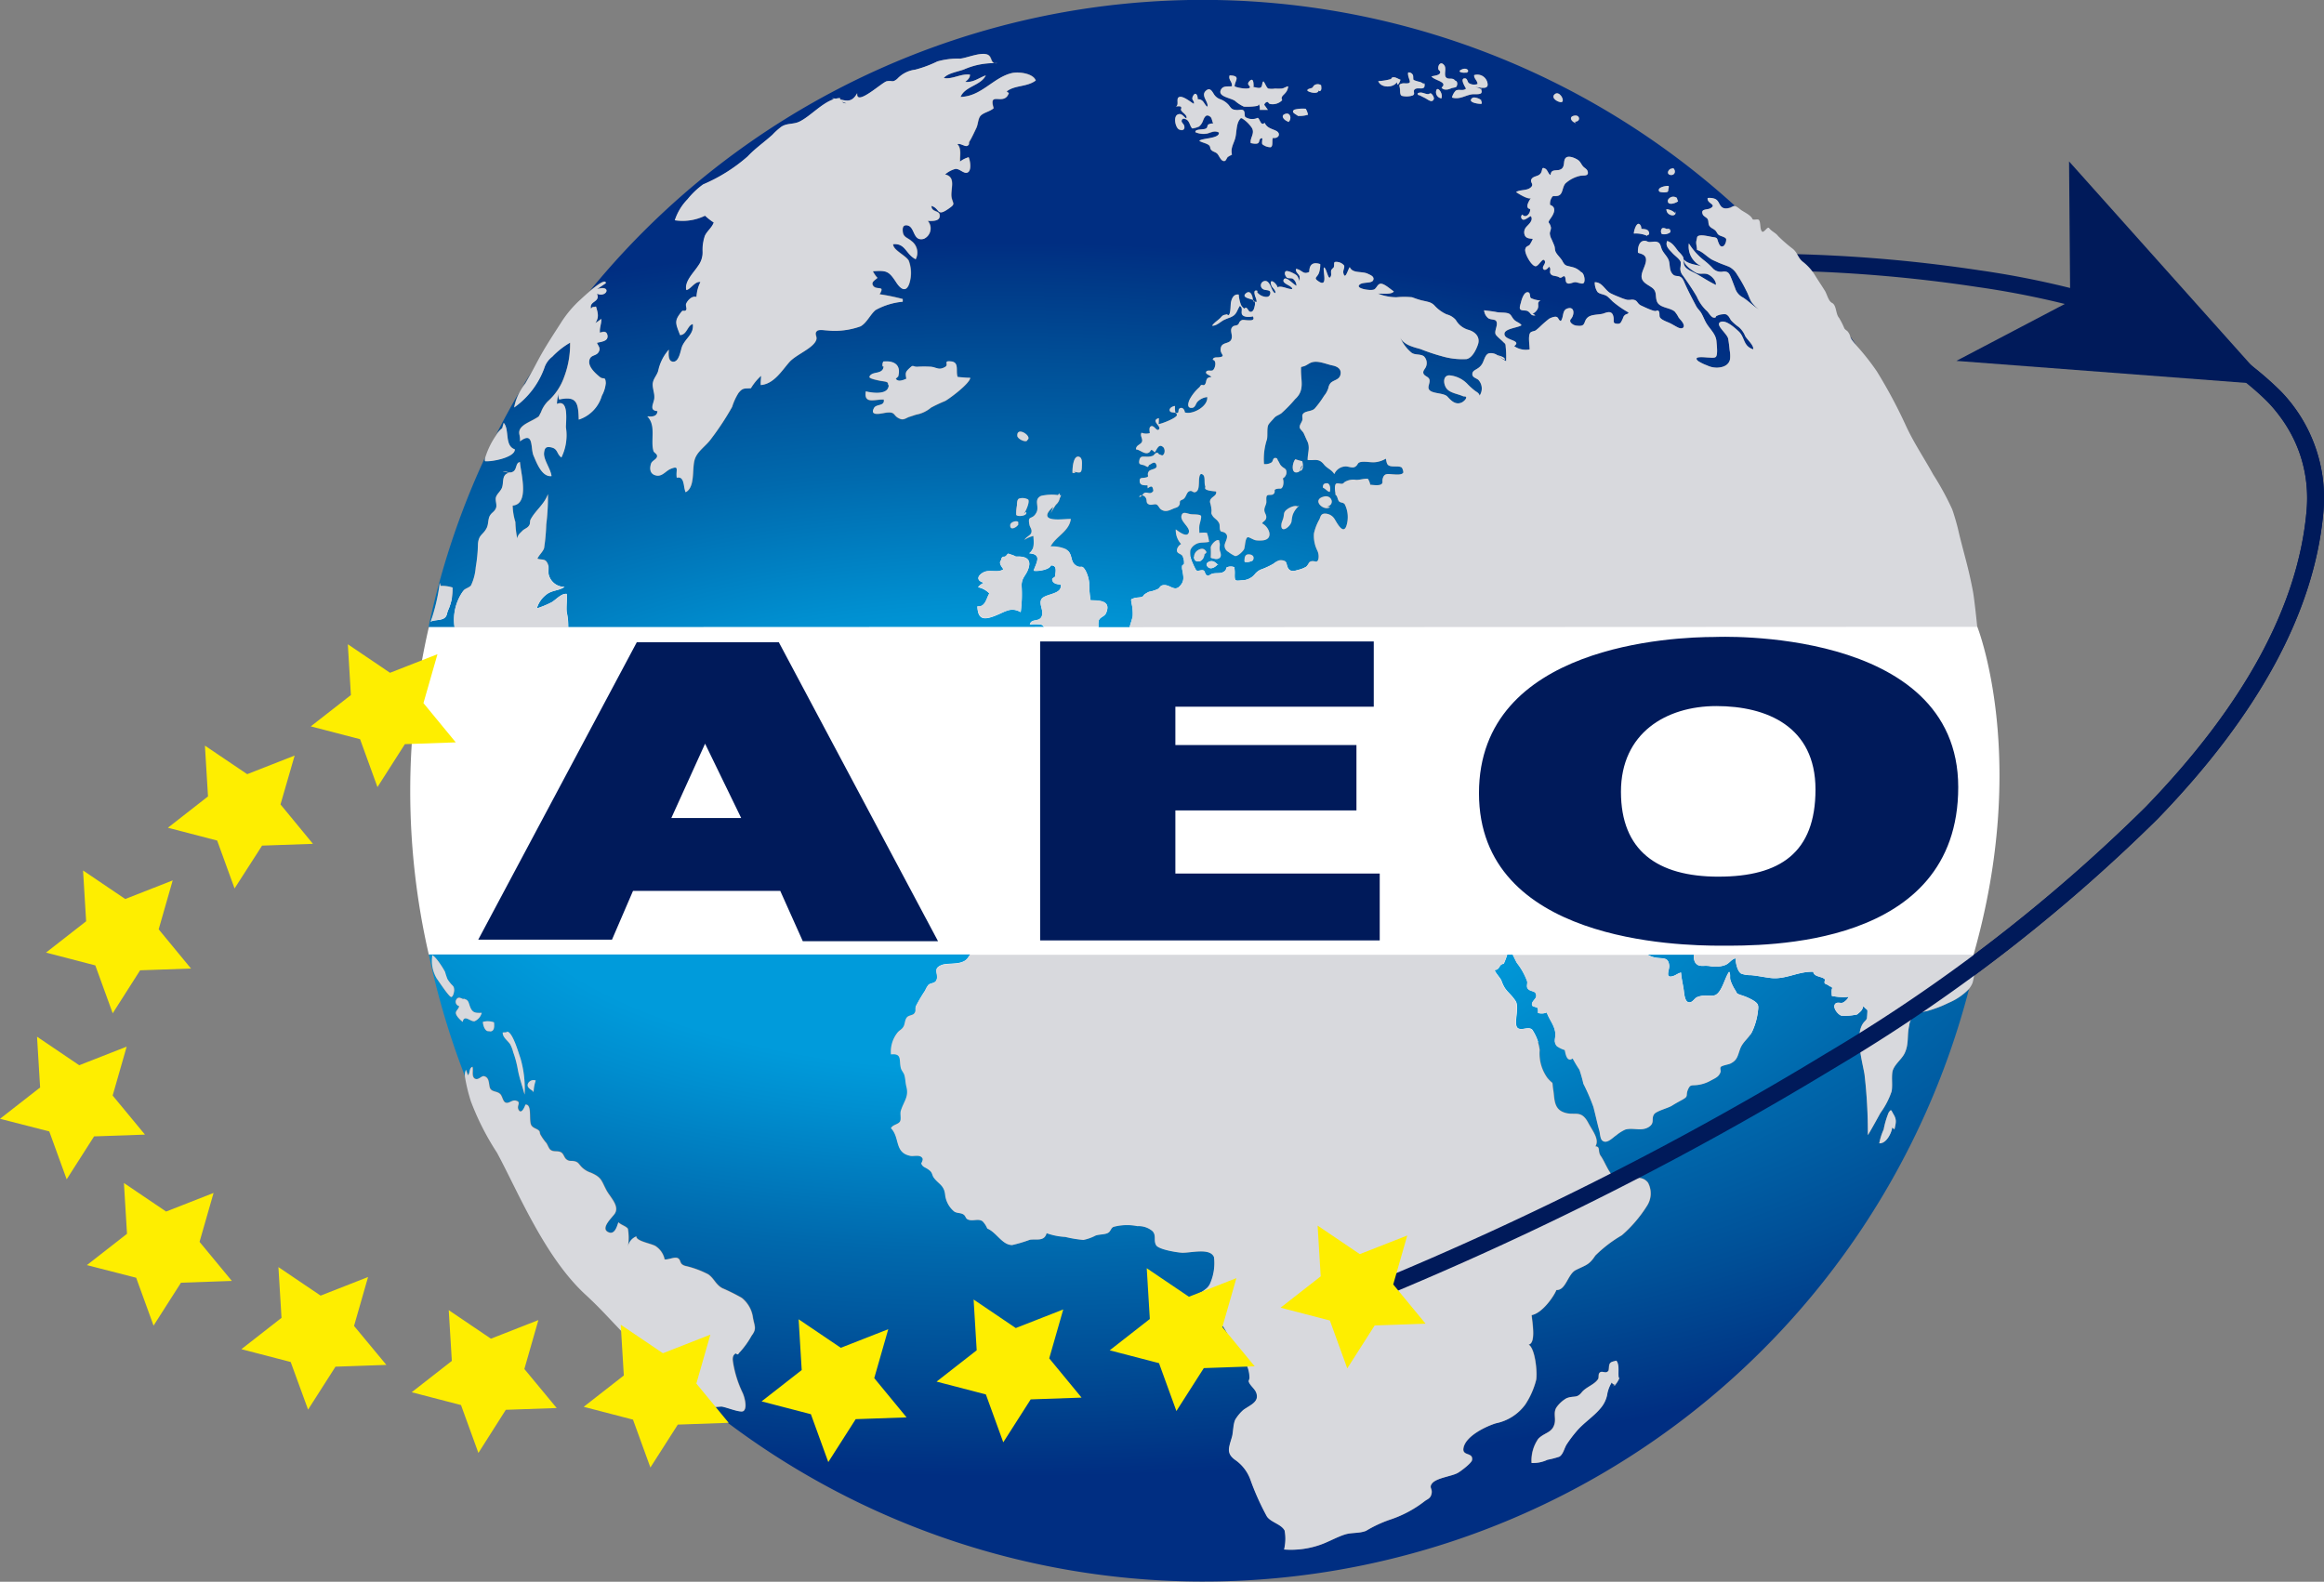
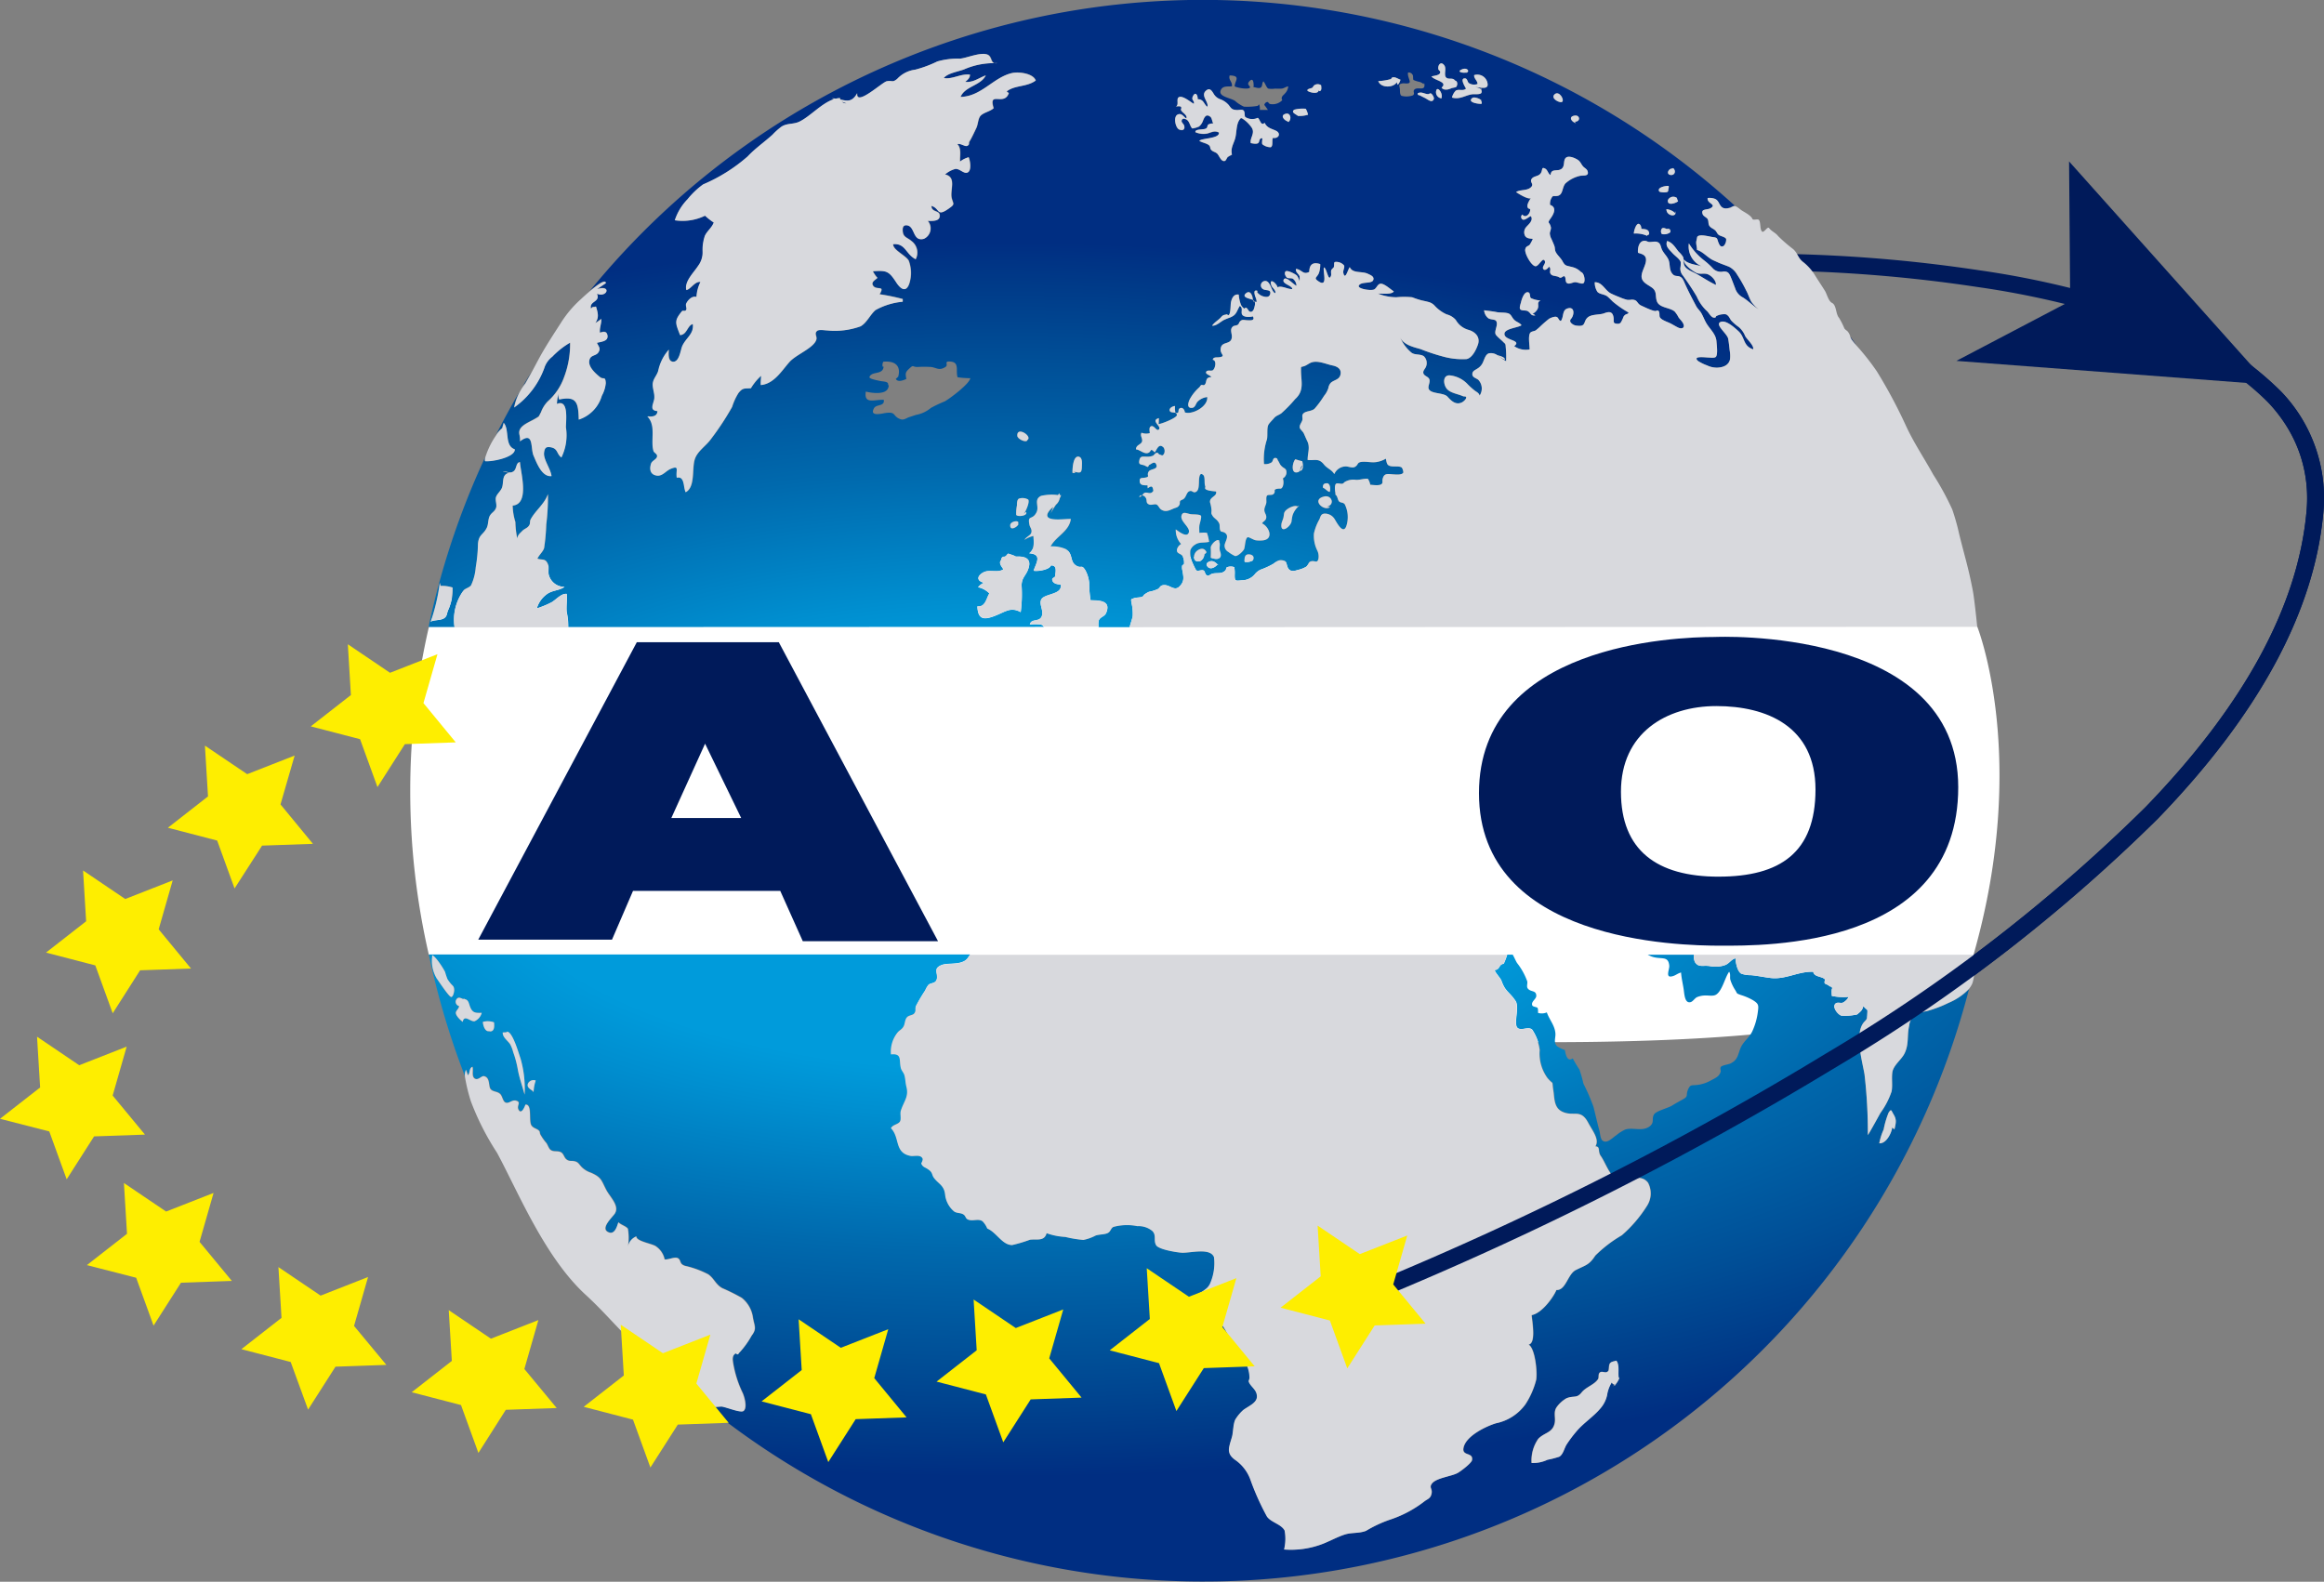
<svg xmlns="http://www.w3.org/2000/svg" xmlns:xlink="http://www.w3.org/1999/xlink" id="aeo-certification" width="117.525" height="80" viewBox="0 0 117.525 80">
  <rect x="0" y="0" width="117.525" height="80" fill="#808080" stroke="none" />
  <defs>
    <radialGradient id="radial-gradient" cx="-2556.567" cy="1376.289" r="1228.084" gradientUnits="objectBoundingBox">
      <stop offset="0.307" stop-color="#009bdb" />
      <stop offset="0.375" stop-color="#008fd0" />
      <stop offset="0.567" stop-color="#0069ad" />
      <stop offset="0.724" stop-color="#004f97" />
      <stop offset="0.837" stop-color="#003a88" />
      <stop offset="0.896" stop-color="#002e82" />
    </radialGradient>
    <radialGradient id="radial-gradient-2" cx="-242.758" cy="1609.143" r="1473.697" xlink:href="#radial-gradient" />
    <radialGradient id="radial-gradient-3" cx="-78.904" cy="294.954" r="263.16" xlink:href="#radial-gradient" />
    <radialGradient id="radial-gradient-4" cx="-150.998" cy="65.008" r="85.68" xlink:href="#radial-gradient" />
    <radialGradient id="radial-gradient-5" cx="6.758" cy="-10.438" r="14.534" xlink:href="#radial-gradient" />
    <radialGradient id="radial-gradient-6" cx="-5.027" cy="621.586" r="1418.128" xlink:href="#radial-gradient" />
    <radialGradient id="radial-gradient-7" cx="0.432" cy="1.37" r="1.098" xlink:href="#radial-gradient" />
    <radialGradient id="radial-gradient-8" cx="-296.511" cy="-8.355" r="60.397" xlink:href="#radial-gradient" />
    <radialGradient id="radial-gradient-9" cx="0.373" cy="-0.152" r="1.099" xlink:href="#radial-gradient" />
    <radialGradient id="radial-gradient-10" cx="34.462" cy="467.311" r="424.966" xlink:href="#radial-gradient" />
  </defs>
  <path id="Pfad_42288" data-name="Pfad 42288" d="M518.185,587.812s2.653,6.645-.185,16.6-78.117,0-78.117,0a36.937,36.937,0,0,1,0-16.564C441.951,578.617,518.185,587.812,518.185,587.812Z" transform="translate(-418.197 -556.127)" fill="#fff" />
  <g id="Gruppe_570" data-name="Gruppe 570" transform="translate(69.377 12.832)">
    <path id="Pfad_42289" data-name="Pfad 42289" d="M1467.112,324.16l-.312-.79a165.587,165.587,0,0,0,22.963-11.621,83.564,83.564,0,0,0,16.157-12.458c4.957-5.118,7.7-10.136,8.14-14.918a6.927,6.927,0,0,0-1.887-5.505,16.1,16.1,0,0,0-6.456-3.878,44.368,44.368,0,0,0-8.32-2.01,74.084,74.084,0,0,0-10.226-.828l0-.851a75,75,0,0,1,10.349.837A45.388,45.388,0,0,1,1506,274.19a16.928,16.928,0,0,1,6.8,4.105,7.759,7.759,0,0,1,2.11,6.158c-.463,4.98-3.282,10.174-8.381,15.438a84.671,84.671,0,0,1-16.327,12.591A167.546,167.546,0,0,1,1467.112,324.16Z" transform="translate(-1466.8 -271.3)" fill="#001a5a" />
  </g>
  <g id="Gruppe_571" data-name="Gruppe 571" transform="translate(21.677)">
    <path id="Pfad_42290" data-name="Pfad 42290" d="M1583.5,93.228h.01V93.2A.069.069,0,0,0,1583.5,93.228Z" transform="translate(-1530.28 -88.792)" fill="url(#radial-gradient)" />
    <path id="Pfad_42291" data-name="Pfad 42291" d="M1290.842,114.424l-.042-.024.014.014A.05.05,0,0,1,1290.842,114.424Z" transform="translate(-1251.424 -108.989)" fill="url(#radial-gradient-2)" />
    <path id="Pfad_42292" data-name="Pfad 42292" d="M1577.593,93.133c-.1-.009-.217-.033-.293-.033.076.019.26.057.3.132h0A.238.238,0,0,1,1577.593,93.133Z" transform="translate(-1524.374 -88.697)" fill="url(#radial-gradient-3)" />
    <path id="Pfad_42293" data-name="Pfad 42293" d="M1978.584,360.307c-.094-.137-.189-.27-.284-.407a.452.452,0,0,0,.066.137A2.857,2.857,0,0,0,1978.584,360.307Z" transform="translate(-1906.407 -342.877)" fill="url(#radial-gradient-4)" />
    <path id="Pfad_42294" data-name="Pfad 42294" d="M694.3,1449.827c-.184-.222-.265-.53-.449-.747a1.681,1.681,0,0,0-.511-.374c-.331-.194-.591-.336-.842-.506q1.277,1.255,2.658,2.4a1.262,1.262,0,0,0-.156-.27C694.8,1450.115,694.5,1450.063,694.3,1449.827Z" transform="translate(-681.423 -1379.703)" fill="url(#radial-gradient-5)" />
    <path id="Pfad_42295" data-name="Pfad 42295" d="M1089.056,596l-.156.019A.241.241,0,0,0,1089.056,596Z" transform="translate(-1059.074 -567.81)" fill="url(#radial-gradient-6)" />
    <path id="Pfad_42296" data-name="Pfad 42296" d="M460.083,29.845c.1-.1.279-.128.369-.246a2.6,2.6,0,0,0,.236-.908A7.9,7.9,0,0,0,460.8,27.5c.043-.487.27-.445.449-.818.085-.184.047-.416.151-.6s.241-.2.312-.393c.062-.161-.047-.388,0-.553s.227-.293.3-.468c.085-.222.01-.539.2-.686a.351.351,0,0,1,.184-.066l-.345-.08c.213-.009.35.123.53.009.2-.123.114-.445.341-.478.028.516.511,2.128-.369,2.2a3.029,3.029,0,0,0,.137.828,4.717,4.717,0,0,0,.095.832c.033-.189.137-.255.26-.383.1-.109.246-.128.336-.265.071-.1.033-.213.076-.3.232-.454.7-.776.88-1.291a11.066,11.066,0,0,1-.085,1.542,9.788,9.788,0,0,1-.109,1.192c-.057.18-.26.35-.336.53.255.085.4-.028.525.265.071.151,0,.393.047.563a.815.815,0,0,0,.795.6c-.255.194-.639.161-.918.388a1.329,1.329,0,0,0-.482.7,4.682,4.682,0,0,0,.752-.312c.232-.137.487-.454.757-.421.028.3-.029.615,0,.913a3.315,3.315,0,0,1,.08.766l24.051-.009a.289.289,0,0,0-.147-.114,2.482,2.482,0,0,0-.563,0c.076-.331.482-.1.605-.426.1-.274-.132-.572-.038-.818.123-.336,1.121-.246.984-.785-.17,0-.4-.047-.421-.246-.009-.09.142-.1.147-.17.014-.17.132-.572-.213-.544-.071.218-.676.312-.875.265.151-.426.435-.832-.222-.88.284-.213.232-.549.213-.87a1.236,1.236,0,0,0-.449.194c.066-.137.3-.222.341-.35.057-.175-.061-.27-.09-.407-.109-.53.142-.208.355-.634.156-.312-.161-.639.232-.832a2.531,2.531,0,0,1,.861-.038l0-.009c.028-.033.033-.061.066-.08a.319.319,0,0,1,.014.09c.024,0,.047,0,.071,0a1.6,1.6,0,0,1-.071.166.556.556,0,0,1-.184.312,3.708,3.708,0,0,0-.27.44l.128-.317a.96.96,0,0,0-.265.289c-.251.487.813.3,1.154.317-.08.629-.747.87-1.022,1.386a1.7,1.7,0,0,1,.757.132c.4.227.194.624.53.832.274.17.27-.08.468.236a1.672,1.672,0,0,1,.194.639,5.422,5.422,0,0,0,.071.88c.4.014,1.064-.009.785.643-.076.18-.279.189-.364.359a.861.861,0,0,0-.014.355h1.566c.047-.194.123-.393.156-.549a2.333,2.333,0,0,0-.066-.7c-.019-.184-.033-.156.137-.218.151-.052.326-.014.449-.095.033-.024.033-.061.066-.085a1.309,1.309,0,0,1,.236-.142,1.821,1.821,0,0,0,.464-.147c.1-.076.1-.166.255-.189.326-.052.549.331.818.071s.213-.468.161-.79a.63.63,0,0,1-.019-.265c.014-.057.085-.033.095-.1a.733.733,0,0,0-.076-.393c-.118-.147-.317-.109-.279-.341a.465.465,0,0,1,.208-.265,1.022,1.022,0,0,1-.27-.738c.142.1.563.449.657.161s-.478-.572-.359-.884c.071-.2.26-.08.454-.047.118.019.449,0,.52.08.052.061-.076.435-.08.511-.009.114,0,.236,0,.355a2.735,2.735,0,0,1,.274-.014c.18.028.085-.024.142.109a2.208,2.208,0,0,1,.076.359c-.27.061-.5,0-.7.137a.553.553,0,0,0-.246.284,1.137,1.137,0,0,0,.062.53,4.578,4.578,0,0,0,.227.482c.085.076.274-.033.374.014.08.038.071.161.132.218.137.128.18-.038.364-.066.246-.038.445.033.624-.166.028-.033.019-.109.057-.142a.51.51,0,0,1,.383-.009,1.818,1.818,0,0,1,.019.393c0,.322.033.3.364.27a.846.846,0,0,0,.638-.289.859.859,0,0,1,.3-.246,3.856,3.856,0,0,0,.653-.3c.156-.114.255-.213.468-.175s.175.123.237.307c.09.27.289.26.53.18a1.43,1.43,0,0,0,.43-.166c.123-.1.095-.232.236-.27.2-.057.312.123.378-.128a.708.708,0,0,0-.052-.407,1.675,1.675,0,0,1-.175-.875,2.522,2.522,0,0,1,.279-.719c.062-.147.066-.251.232-.284a.581.581,0,0,1,.525.26c.109.175.43.823.6.374a1.454,1.454,0,0,0-.08-1.112c-.095-.1-.18-.061-.27-.128-.1-.085-.076-.293-.222-.369a.232.232,0,0,0,.033-.014c-.028-.114-.08-.445.024-.525.066-.052.241.024.322,0s.076-.066.128-.095a.855.855,0,0,1,.553-.1c.208.009.4-.071.605-.052a.821.821,0,0,1,.118.3c.142.009.449.057.563-.028.095-.071.038-.132.062-.246.066-.341.279-.265.539-.251.109,0,.445.047.511-.095a.516.516,0,0,0-.076-.246c-.151-.123-.534.009-.7-.137-.076-.071-.085-.232-.109-.317a1.352,1.352,0,0,1-.445.166c-.265.057-.544-.033-.8,0-.218.033-.142.147-.312.246-.128.08-.326-.019-.468-.019a.638.638,0,0,0-.582.388c-.128-.222-.359-.284-.52-.482-.27-.341-.454-.194-.828-.232,0-.355.142-.634-.024-.965-.061-.123-.113-.255-.17-.378-.038-.085-.185-.208-.2-.274-.043-.147.1-.279.128-.411.014-.09-.028-.2.019-.284.109-.18.435-.128.6-.284a4.869,4.869,0,0,0,.478-.648,1.157,1.157,0,0,0,.218-.4.509.509,0,0,1,.118-.255c.161-.156.426-.147.492-.411.071-.3-.175-.426-.416-.473-.312-.066-.724-.26-1.045-.151-.128.043-.232.137-.359.184-.18.066-.17-.009-.175.175-.01.568.2,1.055-.3,1.5a6.738,6.738,0,0,1-.7.719c-.161.109-.255.109-.374.251-.08.095-.189.2-.255.293-.114.156-.047.52-.09.761a3.2,3.2,0,0,0-.151,1.258.592.592,0,0,0,.383-.085c.09-.071.052-.26.232-.218.071.019.057.071.095.128.09.137.08.2.208.307.066.061.161.085.2.175a.345.345,0,0,1-.166.416.649.649,0,0,1,0,.4c-.085.175-.114.095-.284.128-.241.047-.043.128-.189.265-.09.085-.255,0-.326.08s-.019.289-.038.374c-.028.137-.109.236-.095.383.009.123.1.208.095.341-.014.18-.147.184-.213.307.345.156.61.776.062.856a1.563,1.563,0,0,1-.364,0c-.114-.009-.35-.17-.416-.156-.142.028-.128.492-.194.61s-.312.355-.449.341a1.647,1.647,0,0,1-.341-.208.354.354,0,0,1-.189-.355c.033-.194.246-.454.014-.61-.147-.1-.232.014-.26-.232-.019-.189.009-.213-.1-.359-.071-.095-.2-.166-.26-.265-.08-.132-.066-.1-.057-.279a1.731,1.731,0,0,0-.076-.407c-.033-.289.364-.289.307-.549-.118-.019-.482-.033-.549-.142-.019-.033.014-.095,0-.128-.066-.147.009-.464-.1-.563-.237-.218-.208.312-.222.445s-.009.355-.17.416c-.109.043-.156-.061-.246-.057-.213.014-.194.265-.35.4-.057.047-.147.057-.184.114-.024.038,0,.123-.024.166-.076.17-.175.151-.322.218-.208.09-.4.189-.62.038-.09-.061-.137-.213-.232-.251s-.255.052-.369,0c-.208-.085-.066-.222-.2-.378a.229.229,0,0,0-.151-.08.2.2,0,0,1-.128.095.124.124,0,0,1,.128-.095.31.31,0,0,1,.118-.128c.118-.052.255.057.364-.019.09-.061.09-.076.066-.18-.043-.189-.137-.123-.274-.033.009-.043-.014-.1,0-.151-.18,0-.383.019-.4-.194s.095-.17.232-.189c.345-.047.08-.109.232-.326.095-.132.492-.085.369-.355-.08-.175-.227-.028-.35.033-.038.024-.028.09-.085.1-.014,0-.142-.071-.166-.08-.184-.057-.288-.033-.251-.246s.151-.2.326-.194a.807.807,0,0,0,.355-.043c.08-.038.118-.161.232-.151.038,0,.061.071.095.08.132.038.161.109.246-.043a.331.331,0,0,0-.024-.3c-.251-.265-.35.137-.454.241-.255-.265-.132-.028-.345.033s-.416-.175-.6-.184c0-.227.236-.232.3-.383s-.114-.3-.019-.459a.629.629,0,0,0,.416.019c0-.09-.057-.27.047-.336.156-.1.279.232.393.166.232-.142-.445-.459.019-.586a2.167,2.167,0,0,1-.014.3c.132,0,.941-.317.927-.459-.024-.213-.322-.052-.364-.227-.033-.137.175-.222.27-.227a1.18,1.18,0,0,0,.019.341c.246.066.085-.151.227-.227s.241.09.251.208c.378.132,1.182-.3,1.13-.776a.817.817,0,0,0-.5.246c-.08.095-.1.284-.26.3-.289.033-.2-.26-.128-.426a2.22,2.22,0,0,1,.492-.615c.024-.024.066-.1.095-.114s.118.024.151,0c.166-.118,0-.393.359-.4-.038-.095-.312-.128-.265-.26s.255-.033.336-.085c.128-.08.222-.5,0-.53.024-.151.194-.114.312-.128.369-.047.085-.142.085-.374,0-.492.544-.208.568-.653.009-.175-.109-.378.038-.516.076-.076.194-.047.27-.109.057-.047.061-.114.095-.151.123-.128.189-.08.355-.071.147.009.435.043.307-.194-.137.038-.445.047-.534-.076s.061-.345-.128-.454c-.175.279-.151.445-.482.582a3.358,3.358,0,0,0-.326.132c-.17.09-.388.312-.591.284.114-.17.3-.265.445-.421.123-.142.17-.114.3-.151.043-.014.033.08.1.028.095-.066.09-.5.1-.591.024-.175.114-.482.4-.435a1.883,1.883,0,0,0,.109.506.471.471,0,0,0,.17.2c.019,0,.062-.057.095-.043.109.052.109.218.246.208s.17-.2.189-.3a.348.348,0,0,0,0-.208c-.038,0-.052-.014-.071-.085a.067.067,0,0,0-.019-.014c-.085-.057-.586-.109-.35-.326.208-.184.312.071.341.213a1.081,1.081,0,0,0,.028.128.168.168,0,0,1,.071.085.486.486,0,0,1,.1.009.716.716,0,0,0-.071-.27c-.019-.066-.109-.317.042-.307.123,0,.019.061.071.109a.632.632,0,0,0,.241.17c.132.047.35.1.4-.109.057-.236-.208-.161-.345-.232a.222.222,0,0,1,.024-.411c.341-.109.364.553.577.605.047-.142-.156-.27-.194-.383-.147-.426.251-.142.312.09.18-.114.534.109.738.085.028-.175-.568-.265-.421-.492.118-.184.511.3.639.322a.484.484,0,0,0-.17-.341c-.071-.052-.241-.019-.3-.057s-.184-.227-.08-.326c.085-.076.492.132.572.213a.971.971,0,0,1,.132.289,1.114,1.114,0,0,0,0-.251c-.038-.128-.227-.218-.175-.378.312.047.35.317.667.151,0-.378.189-.511.553-.393a1.254,1.254,0,0,1-.062.44c-.085.236-.284.246-.061.407.558.407.232-.52.312-.676.147.028.227.795.359.407.024-.066-.024-.2.019-.289a.939.939,0,0,1,.114-.118c.066-.189-.061-.307.189-.279a.524.524,0,0,1,.331.17c.057.114-.061.251-.033.383.095.421.241-.208.326-.289.147.331.615.189.918.336.114.057.341.142.265.326s-.61.052-.724.27c-.085.166.634.279.785.189.123-.076.161-.27.317-.284.189-.014.511.293.667.388-.1.175-.62.1-.8.114a2.55,2.55,0,0,0,.927.184,4.158,4.158,0,0,1,.8,0,4.266,4.266,0,0,0,.492.161c.1.024.208.043.307.071a.639.639,0,0,1,.326.18,1.856,1.856,0,0,0,.62.454.894.894,0,0,1,.463.284,1.065,1.065,0,0,0,.643.5c.331.095.6.355.478.733-.09.27-.293.686-.577.743a3.635,3.635,0,0,1-1.192-.128,10.059,10.059,0,0,1-1.14-.378c-.355-.1-.847-.208-1.026-.586a2.055,2.055,0,0,0,.568.766c.175.137.445.057.629.184a.48.48,0,0,1,.109.525c-.043.118-.18.213-.128.35s.255.151.3.3-.085.341-.038.468c.1.279.747.184.951.4.184.2.421.449.743.284.071-.038.237-.17.2-.265-.014-.043-.123-.024-.151-.038-.251-.114-.6-.142-.8-.35s-.26-.7.1-.709a1.443,1.443,0,0,1,.946.468,3.73,3.73,0,0,0,.326.293c.1.08.232.128.26.265a.638.638,0,0,0-.066-.8c-.128-.1-.317-.123-.3-.312.014-.137.147-.18.241-.246a.7.7,0,0,0,.312-.369c.071-.161.118-.35.279-.411a.547.547,0,0,1,.482.132l-.043-.043c.1.043.383.09.378.232a1.448,1.448,0,0,1-.336-.189,3.181,3.181,0,0,0,.393.265,4.565,4.565,0,0,0-.019-.719c-.01-.184-.024-.147-.137-.265-.095-.1-.341-.284-.378-.388-.066-.184.166-.506.019-.676-.061-.071-.288-.052-.388-.128a.57.57,0,0,1-.208-.4c.2.033.407.047.615.09.184.038.392.014.572.057.2.047.2.218.359.359.109.095.26.128.345.251-.156.123-.828.166-.861.416-.047.369.913.317.492.643a1.034,1.034,0,0,0,.78.166c0-.194-.095-.714.043-.856.062-.061.2-.066.265-.109a2.6,2.6,0,0,0,.2-.17,5.8,5.8,0,0,1,.482-.421c.09-.047.284-.132.383-.085s.085.18.208.2c.151-.2.057-.53.312-.624.359-.128.374.227.255.44-.047.095-.142.128-.076.255a.446.446,0,0,0,.345.17c.444.052.288-.213.511-.411.2-.184.605-.128.842-.218.255-.1.426-.09.473.208.033.194-.062.3.175.322.18.019.2-.076.279-.232.052-.109.033-.137.132-.218.062-.052.137-.028.175-.118a5.119,5.119,0,0,1-.8-.553c-.076-.076-.17-.17-.255-.246-.161-.137-.407-.114-.525-.251a.862.862,0,0,1-.132-.482c.378-.009.511.4.8.558a4.667,4.667,0,0,0,.445.194,2.417,2.417,0,0,0,.393.137.953.953,0,0,0,.232-.009c.322,0,.241.2.492.307.147.066.7.341.757.251.208-.057.128.232.17.322.057.128.307.218.459.284s.307.17.464.246c.232.109.388-.009.227-.26-.057-.085-.142-.166-.2-.251a1.441,1.441,0,0,0-.2-.3c-.255-.213-.78-.175-.9-.525-.09-.265.019-.487-.246-.681-.189-.142-.473-.246-.52-.5-.052-.307.27-.672.213-.979-.038-.194-.227-.227-.4-.284-.024-.255.061-.629.359-.605.076,0,.123.047.194.057.128.014.293-.043.416,0,.184.061.175.241.246.393.08.17.241.317.322.492.109.241.014.544.232.757.109.109.232.057.355.114.142.066.189.222.251.355.17.378.374.771.568,1.135.066.128.18.222.251.341.1.166.161.355.265.525.189.317.483.544.511.922.01.151.08.667-.033.78-.071.071-.289.033-.374.033-.156,0-.823-.1-.525.175a2.246,2.246,0,0,0,.454.222,1.138,1.138,0,0,0,.53.114c.288-.014.568-.118.634-.426a1.58,1.58,0,0,0-.019-.449c-.019-.189-.042-.4-.076-.586-.052-.27-.719-.733-.364-.856.274-.095.719.322.889.478.336.307.218.747.743.913.038-.2-.312-.5-.407-.667a1.153,1.153,0,0,0-.331-.464,2.28,2.28,0,0,1-.393-.345,2.125,2.125,0,0,0-.123-.2c-.1-.1-.118-.114-.312-.095a.809.809,0,0,0-.3.09c-.028.014-.028.071-.057.076-.208.047-.293-.236-.449-.359a2.182,2.182,0,0,1-.482-.7c-.213-.369-.454-.719-.7-1.064a.535.535,0,0,1-.132-.383,1.318,1.318,0,0,0,.019-.3c-.047-.156-.307-.326-.421-.459-.161-.184-.374-.341-.265-.61.284.09.4.317.582.544a1.248,1.248,0,0,1,.218.255c.052.118.014.284.057.407.08.236.416.341.643.468.3.175.634.393.965.549.028-.213-.241-.487-.44-.549-.175-.052-.374.024-.549-.061-.2-.1-.676-.435-.624-.676.161.227.648.27.894.345a1.089,1.089,0,0,1-.648-1.159,3.221,3.221,0,0,0,.785.87,3.755,3.755,0,0,1,.449.416.571.571,0,0,0,.511.137c.255-.014.3.1.4.341.066.161.128.336.194.5a.789.789,0,0,0,.4.473c.279.175.516.426.795.6a1.794,1.794,0,0,1-.374-.383c-.1-.18-.161-.388-.26-.568a7.022,7.022,0,0,0-.464-.814.99.99,0,0,0-.4-.388c-.189-.08-.388-.142-.563-.222-.09-.043-.194-.085-.288-.132-.255-.132-.5-.421-.776-.5,0-.142-.047-.274-.038-.411,0-.019.052-.246.052-.251.113-.161.615-.009.8.014.241.028.194.076.27.27.052.128.114.274.274.17a.462.462,0,0,0,.118-.345c-.043-.1-.293-.142-.378-.208s-.1-.147-.156-.208c-.085-.09-.194-.118-.274-.2-.132-.128-.057-.26-.128-.388-.047-.085-.2-.137-.246-.236-.128-.307.222-.218.393-.317.336-.2-.2-.227-.147-.516a.811.811,0,0,1,.369.043c.175.08.189.227.293.359.128.161.293.137.468.076.076-.024.175-.1.246-.09a39.992,39.992,0,0,0-57.907,4.309c.364-.307.8-.629.809-.4l-.449.3c.757-.241.53.449,0,.232.189.435-.411.359-.3.757.095-.132.109-.061.251-.109.109.35.156.553-.033.832a2.108,2.108,0,0,0,.3-.208c.019.241-.1.459-.066.7.194-.071.336-.08.378.123.061.312-.3.326-.53.388.071.18.2.279.076.478s-.411.123-.464.426.3.634.534.823c.194.156.279-.066.3.307a1.637,1.637,0,0,1-.2.643,1.788,1.788,0,0,1-1.168,1.206c-.019-.851-.1-1.211-.989-1.017a.6.6,0,0,1-.038-.3,2.552,2.552,0,0,0-.076.525c.61-.265.454.861.454,1.178a2.554,2.554,0,0,1-.227,1.528c-.237-.166-.166-.416-.478-.5s-.374.019-.4.27c-.033.345.336.8.378,1.173-.492.057-.757-.686-.908-1.031-.166-.374.033-1.272-.69-.724.043-.284-.109-.407.014-.629s.5-.369.71-.492c.3-.175.2-.1.341-.35a1.543,1.543,0,0,1,.345-.553,2.956,2.956,0,0,0,.828-1.234,4.664,4.664,0,0,0,.3-1.736,4.057,4.057,0,0,0-.9.709,1.168,1.168,0,0,0-.407.582,4.185,4.185,0,0,1-1.523,1.987,2.806,2.806,0,0,1,.563-1.225c.1-.175.208-.355.3-.534-.643,1.026-1.239,2.091-1.788,3.178a1.353,1.353,0,0,1,.317-.369l.076-.27c.307.336.024,1.159.563,1.339.014.411-1.173.639-1.509.6a.481.481,0,0,1,.009-.18,39.967,39.967,0,0,0-2.857,8.575h1.315A2.514,2.514,0,0,1,460.083,29.845Zm43.6-5.4,0,0c.218-.047.237.3.185.435-.114-.014-.213-.166-.336-.208C503.507,24.515,503.6,24.444,503.687,24.448Zm-.1.662c.388-.09.563.426.132.516l.17.019C503.574,25.891,502.907,25.267,503.588,25.111Zm-1.461-1.882c.118.038.232.071.355.1.038.147.085.473-.128.492l.147-.284c-.189.1-.043.341-.307.359C501.9,23.919,501.98,23.389,502.126,23.228Zm-.7,3.287c.014-.123.09-.246.109-.369.028-.151,0-.218.128-.341s.416-.265.572-.189l.095-.038a.076.076,0,0,1,.043-.014l-.043.014a1.03,1.03,0,0,0-.336.473,2.02,2.02,0,0,0-.057.331C501.876,26.652,501.37,27.017,501.426,26.515Zm-1.632,1.523c.222.019.284.17.166.341l.019-.033a.6.6,0,0,1-.411.071C499.544,28.213,499.577,28.019,499.794,28.038Zm-2.256-.019a.438.438,0,0,1-.218.359c-.307.095-.383-.2-.255-.416.076-.132.331-.289.482-.156C497.68,27.92,497.628,27.982,497.538,28.019Zm.312-.326c.014-.175.374-.53.454-.3l-.076-.014c.1.028.085.166.076.265a.574.574,0,0,0,.033.284c.114.369-.18.4-.487.279A4.6,4.6,0,0,0,497.851,27.693Zm.345.856c0-.009.014-.014.019-.019l-.01.028.01.009c.028.038-.014,0-.024.019l.014-.028-.009-.009c-.1.123-.345.289-.5.114-.095-.109-.057-.184.066-.251C497.945,28.322,498.082,28.436,498.2,28.549ZM521.1,11.673a.141.141,0,0,1-.024.08.508.508,0,0,1-.416.08.234.234,0,0,1,.009-.284c.1-.076.322.085.43.123h0l-.208-.1c.1-.024.2.019.208.1l.019,0S521.107,11.673,521.1,11.673Zm-.208-1.093a.712.712,0,0,1,.454.208l-.019-.114C521.485,10.992,520.894,10.959,520.894,10.581ZM521.4,10a.143.143,0,0,1,.038.08c.014.033.028.071.043.1-.109.095-.563.255-.516-.057a.294.294,0,0,1,.421-.132l0-.019A.1.1,0,0,1,521.4,10Zm-.241-1.471.038,0a.038.038,0,0,1,.043-.019c.151.137.085.359-.118.345C520.88,8.835,520.965,8.561,521.159,8.528Zm-.2.875,0-.019s0,.014,0,.019h.052a.285.285,0,0,1-.019.17l0-.024a.229.229,0,0,1-.019.137c-.052.071-.4.047-.435,0C520.417,9.493,520.776,9.417,520.956,9.4Zm-1.466,1.916c.1.014.142.166.137.251.118.019.284,0,.359.118.052.085.057.2-.062.2l0,.038a1.423,1.423,0,0,0-.681-.118C519.244,11.687,519.357,11.3,519.49,11.318Zm-5.1,4.266c-.033.1-.189.284-.279.255l.151.109c-.251.033-.218-.132-.4-.222-.1-.047-.307,0-.369-.095-.052-.076.024-.265.042-.345.033-.142.166-.582.383-.5.094.038.052.222.113.284a1.371,1.371,0,0,0,.492.123C514.32,15.291,514.452,15.4,514.391,15.585Zm1.864-9.739c.274-.038.312.317,0,.307l.062.076C516.089,6.168,515.918,5.893,516.254,5.846Zm-1.022-1.069c.241-.236.553.331.359.388h.019C515.45,5.2,515.034,4.971,515.233,4.777Zm-1.2,4.706c.2-.18-.095-.265.057-.449.123-.151.378-.09.478-.326.062-.147.014-.27.2-.17.118.066.147.27.265.322.028-.369.35-.151.563-.322.185-.151.052-.454.237-.572.156-.1.487.052.615.151.1.08.151.227.246.322.071.071.175.118.208.213.1.289-.222.213-.378.246a1.626,1.626,0,0,0-.743.388c-.189.236-.1.605-.449.634-.18.014-.175-.043-.265.123a.554.554,0,0,0-.057.326c.345.118.194.445.038.662-.218.3-.071.166,0,.459.024.118-.057.222-.052.326a.728.728,0,0,0,.095.3c.042.1.094.213.132.317.033.08.024.184.052.27.061.18.27.336.364.516.132.246.189.213.473.289a.885.885,0,0,1,.459.255l0,0c.17.038.246.506.114.572-.1.047-.307-.061-.421-.057s-.284.118-.4.043-.028-.312-.151-.35c-.028-.009-.123.076-.17.08s-.1-.047-.161-.061c-.142-.043-.289-.024-.355-.151s.061-.246-.076-.345c-.043.085-.213.241-.289.109s.147-.26.08-.4c-.109-.227-.3.293-.482.265-.208-.033-.553-.648-.506-.861.038-.166.137-.132.227-.227a2.142,2.142,0,0,0,.156-.293c-.2-.024-.364-.028-.421-.222a.4.4,0,0,1,.071-.359c.114-.142.4-.345.251-.568-.1.024-.289.222-.416.17a.149.149,0,0,1-.014-.251c.175.222.421-.071.393-.279-.293-.057-.047-.426.033-.553-.128.085-.62-.218-.747-.3C513.5,9.587,513.833,9.658,514.031,9.483Zm-4.5-4.508a.312.312,0,0,1-.284-.383c.062-.27.364.147.265.364Zm2.01.274c-.095.019-.747-.057-.473-.289.109-.095.44.057.478.128l-.08-.043A.169.169,0,0,1,511.543,5.25ZM510.579,3.5c.236-.095.426.123.151.208l.095-.057C510.678,3.727,510.2,3.642,510.579,3.5Zm.18.984c-.047-.085-.341-.549-.038-.516.109.014.109.18.18.236a.5.5,0,0,0,.44.047c0-.175-.189-.274-.17-.449a.522.522,0,0,1,.681.454c.019.189-.147.2-.322.184v.1h0a.088.088,0,0,1,.009.033.156.156,0,0,1-.009.137c-.066.085-.35.047-.454.061-.341.043-.634.284-1.026.166a.768.768,0,0,1,.184-.345C510.385,4.484,510.607,4.626,510.758,4.479Zm-1.4-.989c-.028-.218.142-.407.3-.189.132.175-.047.5.109.629.128.1.326-.024.435.142.156.033.132.265.043.336l-.2.043a1.286,1.286,0,0,1-.2.071c-.118.019-.26.014-.322-.095.345-.289-.364-.355-.511-.563.1-.033.4-.047.44-.18C509.486,3.58,509.377,3.576,509.363,3.491ZM509,4.735a.452.452,0,0,1,.137.241v0l0,.028a.489.489,0,0,1,.01.071L509.145,5c0-.009,0-.014,0-.024-.057.227-.232.118-.359.038-.109-.071-.222-.114-.336-.18-.071-.038-.147,0-.123-.123.213-.08.307.033.5.047C508.918,4.768,508.914,4.692,509,4.735Zm-1.093-.568c.043-.08-.128-.336-.076-.5a.227.227,0,0,1,.227.114c.043.066.009.222.047.265a1.523,1.523,0,0,0,.3.095.5.5,0,0,1,.246.151l-.052-.071c.019,0,.033,0,.052,0,.076.44-.35.128-.511.322-.08.1.062.2-.076.284a.975.975,0,0,1-.568.019c-.1-.076-.066-.251-.085-.369-.024-.161-.085-.218.137-.26C507.641,4.2,507.854,4.262,507.911,4.167ZM506.951,4c.062-.028.019-.071.109-.09.123-.028.27.085.383.118a.546.546,0,0,1-.132.26l-.038-.076c0-.019,0-.033-.014-.052-.175.289-.809.3-.937-.057A2.732,2.732,0,0,0,506.951,4Zm-3.968.435c.038-.028.066-.109.118-.137a.31.31,0,0,1,.331.009c.01.109.047.289-.09.3l-.038-.043c0,.236-.568.09-.568,0S502.945,4.465,502.982,4.437Zm-.908,1.116a1.683,1.683,0,0,1,.582-.047,1.046,1.046,0,0,1,.114.3,1.431,1.431,0,0,1-.53.061l.019,0C502.164,5.775,501.885,5.685,502.074,5.553Zm-.293.62-.057-.038c-.175-.061-.388-.307-.071-.383C501.88,5.695,501.961,6.016,501.781,6.172Zm-3.41-1.641c.109-.2.35-.142.549-.166.038-.222-.194-.331-.113-.549.591.019.26.26.251.549.123.085.743.18.776.057.019-.085-.184-.132-.038-.3.218-.246.227.109.222.265,0,0-.062.019-.043.014.109,0,.307.1.407.024s.047-.236.132-.307c.085.08.151.317.246.364a1.057,1.057,0,0,0,.345,0,2.727,2.727,0,0,0,.341,0c.118-.019.213-.1.322-.114a.571.571,0,0,1-.151.345c-.09.109-.246.189-.151.355a.675.675,0,0,1-.61.194c-.114-.024-.071-.17-.232-.066a.2.2,0,0,0-.066.114h0c.061.071.132.18.184.251-.137,0-.274,0-.411,0a.576.576,0,0,0-.038-.284c-.014.028-.043.033-.057.076a3,3,0,0,1-.709.043,1.821,1.821,0,0,1-.445-.289C498.858,4.943,498.177,4.891,498.371,4.531Zm-2.024,1.041c-.019-.047.047-.1,0-.156s-.2-.024-.27-.024c.184-.043.024-.359.142-.454.185-.147.639.255.776.322.052-.18-.151-.184-.038-.4s.251-.038.232.166c.312,0,.3.236.487.383.095-.222-.341-.553-.08-.8.2-.189.3-.019.4.137a.627.627,0,0,0,.341.284,1.025,1.025,0,0,1,.426.293c.132.175.156.236.416.251.08,0,.255-.038.322.014.095.071.038.265.1.341a.649.649,0,0,0,.629.038c.118.076.161.445.345.251.128.26.322.284.568.4.279.128.151.416-.147.364-.066.137.024.411-.114.473a.674.674,0,0,1-.421-.151c-.033-.057,0-.227,0-.3-.18-.028-.123.175-.213.241s-.274.019-.374,0c-.052-.251.218-.478.061-.761a1.658,1.658,0,0,0-.407-.426c-.142-.1-.151-.1-.236.028-.161.246-.128.672-.213.946-.095.3-.227.468-.156.8a2.166,2.166,0,0,0-.208.114c-.047.043-.09.18-.147.2-.189.066-.289-.27-.388-.364s-.236-.095-.322-.213c-.043-.057-.024-.132-.071-.189-.1-.123-.388-.156-.516-.251.156-.142,1.036-.1.993-.416-.227-.118-.383,0-.6.052a1.015,1.015,0,0,1-.591-.071c-.019-.194.454-.09.568-.208.052-.052.028-.137.095-.184a.515.515,0,0,1,.246-.052c-.066-.085-.057-.255-.147-.331-.251-.208-.331.1-.4.255a.632.632,0,0,1-.18.236,1.2,1.2,0,0,1-.331.095c-.109-.061-.132-.336-.279-.435-.08-.052-.227-.114-.265.038-.019.09.09.161.118.232.066.161-.009.317-.246.218-.184-.08-.307-.634-.08-.752s.326.142.445.2C496.692,5.827,496.4,5.709,496.347,5.572ZM491.177,23.1c.208.047.161.378.156.534-.014.341-.109.274-.416.227l.095.057a.541.541,0,0,1-.151,0C490.85,23.72,490.888,23.034,491.177,23.1Zm-6.745-2.814a7.462,7.462,0,0,0-.728.341,1.618,1.618,0,0,1-.752.355c-.123.038-.222.076-.336.109-.147.043-.279.175-.459.109-.411-.151-.194-.393-.761-.312-.184.028-.823.2-.572-.246.118-.208.549-.076.492-.421-.449-.028-1.017.255-.908-.416.237.061,1.007.194,1.135-.194a.367.367,0,0,0,.024-.128l-.019.014c-.009-.047-.019-.085-.024-.123-.076-.08-.241-.08-.364-.1-.5-.1-.615-.161-.553-.222,0,0-.009,0-.014,0,.132-.251.5-.128.662-.345a.379.379,0,0,0,.052-.161.161.161,0,0,0-.047,0,.334.334,0,0,1,.033-.251c.577-.057.908.194.752.757l-.123.114c.076.114.218.147.534,0-.052-.293-.052-.336.151-.525.227-.213.142-.085.393-.08a6,6,0,0,1,.714,0c.289.043.4.2.719,0,.184-.114-.132-.322.293-.27s.218.478.322.79a4.9,4.9,0,0,0,.643.047C485.648,19.411,484.711,20.116,484.432,20.281Zm4.181,8.518c-.128.336-.307.393-.331.79a6.914,6.914,0,0,1-.043,1.367c-.492-.26-.714-.052-1.249.166-.61.251-.918.218-.941-.459.407.052.445-.4.605-.653a1.1,1.1,0,0,0-.572-.312.785.785,0,0,1,.3-.227c-.407-.1-.336-.364-.028-.525s.728.047,1.012-.156c-.17-.236-.232-.345-.1-.487h-.014c.028-.142.1-.156.189-.151h0c.232-.161.024-.2.393-.076a.806.806,0,0,1,.156.071h.1C488.571,28.147,488.788,28.332,488.613,28.8Zm-.487-2.285c-.066.147-.435.359-.416.038.01-.2.492-.274.4-.076Zm.383-.629c.113.208-.435.265-.5.151a1.87,1.87,0,0,1,.038-.473c0-.1-.009-.274.095-.345a.574.574,0,0,1,.473.043c.1.128-.142.648-.227.724Zm.071-3.623c-.071.142-.5-.057-.511-.218-.042-.525.818.043.492.218Zm-18.692-1.476c-.445-.033-.189-.393-.161-.643s-.118-.549-.071-.8c.043-.222.208-.374.27-.6a2.319,2.319,0,0,1,.534-1.064c-.009.161-.057.563.184.605.35.061.407-.615.5-.8.194-.421.591-.6.53-1.1-.274.057-.293.539-.643.558-.246-.629-.307-.724.095-1.211.047-.057.151.033.213-.066.047-.076-.038-.227,0-.317.085-.189.307-.407.52-.336a1.9,1.9,0,0,1,.2-.757c-.284-.038-.468.341-.709.411-.123-.426.378-.894.587-1.22a1.14,1.14,0,0,0,.232-.752,2.209,2.209,0,0,1,.114-.771c.109-.246.355-.411.449-.676a3.143,3.143,0,0,1-.44-.345,2.583,2.583,0,0,1-1.528.232,2.745,2.745,0,0,1,.648-1.069,4.048,4.048,0,0,1,.785-.747,8.383,8.383,0,0,0,2.251-1.414c.374-.4.851-.728,1.258-1.1a3.36,3.36,0,0,1,.454-.407c.284-.18.582-.109.88-.241.549-.246,1.145-.951,1.774-1.149l-.113-.038a1.487,1.487,0,0,1,.208.014,1.048,1.048,0,0,1,.208-.028.19.19,0,0,0,.014.071c.341.076.6.147.856-.322-.085.709,1.268-.558,1.49-.6.307-.061.265.09.53-.118a1.486,1.486,0,0,1,.908-.468,5.874,5.874,0,0,0,1.121-.416,3.728,3.728,0,0,1,1.145-.142c.35-.028,1.116-.374,1.433-.184.175.1.132.359.307.411h.137a.331.331,0,0,1-.137,0A3.81,3.81,0,0,0,485.4,3.5c-.3.118-.842.194-1.036.44.421.085.866-.232,1.32-.17.009.156-.109.26-.236.364.4.047.686-.2,1.036-.326-.241.516-1.055.549-1.272,1.088,1.05-.019,1.651-.989,2.6-1.206.341-.076,1.069.014,1.2.378-.459.341-1.055.222-1.471.553.038.028.076.057.109.085-.232.681-1.05-.147-.766.761-.194.18-.525.218-.676.4-.118.147-.118.421-.2.6s-.241.516-.341.672c-.071.114.028.147-.114.232-.1.061-.35-.147-.506-.085.222.213.118.6.137.88a1.254,1.254,0,0,1,.435-.218c.085.208.161.743-.1.785-.17.028-.374-.218-.572-.194a1.294,1.294,0,0,0-.52.279c.6.137.232.795.336,1.2.08.312.184.293-.156.53-.62.435-.421,0-.87-.142,0,.326.388.222.416.454.047.35-.388.307-.6.307a.58.58,0,0,1-.2.908c-.568.151-.44-.615-.837-.681-.222-.038-.251.142-.227.326.033.279.241.293.43.459a.728.728,0,0,1,.222.927c-.511-.265-.511-.818-1.14-.761-.019.293.624.558.785.828a1.784,1.784,0,0,1,.047,1.112c-.142.492-.411.4-.676-.009-.374-.572-.482-.61-1.182-.563a1.528,1.528,0,0,0,.232.336c-.128.123-.326.208-.227.383.161.274.634-.047.336.445a10.652,10.652,0,0,1,1.168.241,1.318,1.318,0,0,1,0,.137,3.475,3.475,0,0,0-1.372.421c-.274.232-.44.643-.757.823a3.82,3.82,0,0,1-1.688.208c-.123,0-.416-.061-.516.028-.151.142.01.265-.033.43-.118.43-1.017.752-1.362,1.14-.4.449-.78,1.1-1.447,1.164-.014-.156.019-.331.014-.468a2.834,2.834,0,0,0-.516.629c-.341.024-.407-.028-.624.236a2.967,2.967,0,0,0-.326.709,13.818,13.818,0,0,1-1.064,1.618c-.241.345-.681.605-.818,1.017-.161.468.033,1.414-.464,1.679-.128-.236-.038-.837-.449-.733-.071-.364.166-.648-.317-.445-.274.114-.454.459-.828.3-.194-.085-.246-.3-.156-.572.047-.147.265-.194.3-.35s-.147-.18-.18-.289c-.156-.558.151-1.282-.293-1.755C469.6,21.081,469.874,21.067,469.888,20.787Zm-10.614,10.1c-.057.137-.038.246-.156.35-.18.161-.572.095-.714.208a9.8,9.8,0,0,0,.459-1.968l.043.156a1.75,1.75,0,0,1,.605.08A2.57,2.57,0,0,1,459.274,30.886Z" transform="translate(-458.3 0)" fill="url(#radial-gradient-7)" />
    <path id="Pfad_42297" data-name="Pfad 42297" d="M2110.1,1020.9c.009.17.028.374.038.577.043-.189.085-.383.128-.577Z" transform="translate(-2031.973 -972.613)" fill="url(#radial-gradient-8)" />
    <path id="Pfad_42298" data-name="Pfad 42298" d="M535.35,1023.336a6,6,0,0,1-1.116.421,2.2,2.2,0,0,0-.5.137.765.765,0,0,0-.369.591c-.123.52,0,.922-.237,1.409-.156.317-.558.586-.615.946-.047.322.019.657-.038.97a4.01,4.01,0,0,1-.568,1.093c-.156.284-.468.856-.634,1.121a25.662,25.662,0,0,0-.17-3.079c-.113-.667-.487-1.949-.08-2.563.118-.18.213-.151.222-.426.014-.388.033-.18-.2-.459-.071.236-.118.251-.312.421a2.766,2.766,0,0,1-.8.061c-.166-.047-.464-.407-.312-.591.1-.118.27-.019.393-.066a.73.73,0,0,0,.293-.293,2.883,2.883,0,0,1-.856-.047c0-.1-.033-.317.028-.4-.132-.151-.038,0-.2-.137-.057-.047-.147-.043-.189-.109-.033-.047.028-.166,0-.2-.137-.147-.553-.113-.577-.374-.776-.028-1.4.407-2.166.312-.336-.038-.657-.114-.993-.142a1.313,1.313,0,0,1-.492-.08c-.2-.132-.27-.553-.284-.771-.213.047-.307.26-.525.341a1.431,1.431,0,0,1-.776.052c-.359-.052-.558.085-.747-.2a.688.688,0,0,1-.052-.374h-2.337c.052.028.109.052.161.076.492.2.88-.071.927.482.014.184-.2.6.114.539.208-.038.265-.137.482-.2.024.34.114.657.147.965.033.274.085.6.336.534.114-.028.213-.2.322-.251a1.129,1.129,0,0,1,.468-.085c.166,0,.364.043.506-.047.307-.2.44-.861.653-1.154.085.123.028.27.061.407a2.1,2.1,0,0,0,.246.52c.123.2.038.156.289.251a2.82,2.82,0,0,1,.605.26c.3.184.293.265.251.591a3.331,3.331,0,0,1-.288,1c-.161.326-.468.515-.6.861s-.137.577-.5.752c-.1.047-.421.09-.482.17s.014.185-.014.26c-.085.237-.246.293-.492.426a1.835,1.835,0,0,1-.691.227c-.279.033-.34-.029-.449.2-.161.345.052.35-.3.544-.18.1-.364.2-.534.307-.194.119-.785.265-.894.431-.151.227.043.421-.241.624-.374.26-.814.033-1.211.147a2.052,2.052,0,0,0-.459.289c-.213.142-.483.459-.71.265-.1-.09-.113-.36-.142-.473-.114-.407-.2-.818-.307-1.23a10.139,10.139,0,0,0-.506-1.168,6.8,6.8,0,0,0-.2-.709,6.419,6.419,0,0,1-.34-.568c-.293.2-.359-.222-.4-.426a1.494,1.494,0,0,1-.392-.189c-.194-.2-.071-.407-.085-.643-.028-.411-.3-.686-.435-1.069a.654.654,0,0,1-.445.024c0-.047.01-.213-.028-.255s-.232-.052-.26-.118c-.085-.194.2-.317.2-.487,0-.3-.284-.18-.43-.374-.076-.1,0-.251-.028-.364a3.322,3.322,0,0,0-.516-.927c-.071-.118-.137-.279-.218-.421h-.274a3.745,3.745,0,0,1-.175.459c-.274.038-.17.3-.459.317.019.128.293.407.341.539.208.582.388.539.714,1.026.227.336-.147,1.225.132,1.386.213.118.53-.114.714.071a2.391,2.391,0,0,1,.383,1.022,2.1,2.1,0,0,0,.4,1.424c.345.4.2.043.293.639.057.374.024.856.445,1.055.582.274.922-.166,1.305.544.241.454.587.856.374,1.211.274.014.1.25.274.492.222.307.454,1.031.828,1.168.482.18,1.14-.35,1.556.175a1.153,1.153,0,0,1-.042,1.164,6.651,6.651,0,0,1-1.282,1.5,6.612,6.612,0,0,0-1.339,1.026c-.312.478-.459.468-.989.733-.407.2-.5,1.036-.979,1.007-.114.3-.7,1.168-1.253,1.272.052.449.213,1.419-.151,1.49.336.2.449,1.428.378,1.793a4.12,4.12,0,0,1-.539,1.225,2.431,2.431,0,0,1-1.485.96c-.473.142-1.551.639-1.651,1.263-.066.417.5.189.435.6-.024.147-.553.553-.719.648-.317.18-1.1.246-1.315.549-.151.213.052.246-.019.525-.052.208-.17.236-.322.34a5.793,5.793,0,0,1-1.745.941,6.365,6.365,0,0,0-1.244.577c-.355.137-.724.076-1.069.184s-.738.322-1.093.463a4.465,4.465,0,0,1-1.977.293,2.33,2.33,0,0,0,.028-.955c-.166-.326-.681-.412-.894-.709a12.851,12.851,0,0,1-.837-1.864,2.07,2.07,0,0,0-.757-.993c-.492-.345-.326-.643-.175-1.177.071-.251.052-.733.208-.937a2.093,2.093,0,0,1,.369-.426c.341-.246.814-.4.653-.856-.076-.222-.336-.383-.388-.591,0-.028.052-.132.043-.194a1.645,1.645,0,0,0-.151-.648,5.746,5.746,0,0,1-.336-.686c-.1-.274-.151-.232-.312-.4-.341-.341-.364-.771-.776-1.088-.246-.189-.832-.317-.984-.52a1.353,1.353,0,0,1-.109-.752c.076-.17.17-.156.317-.275a.975.975,0,0,0,.341-.34,2.56,2.56,0,0,0,.218-1.372c-.194-.5-1.2-.2-1.627-.227-.26-.014-1.168-.161-1.3-.379-.147-.25.028-.482-.185-.714a1.079,1.079,0,0,0-.757-.251,2.645,2.645,0,0,0-1.22.038c-.147.076-.147.251-.3.317s-.426.057-.605.123a2.307,2.307,0,0,1-.61.218,5.8,5.8,0,0,1-.918-.152,3.288,3.288,0,0,1-.946-.189c-.114.435-.511.284-.842.331a7.112,7.112,0,0,1-.9.27c-.5,0-.785-.638-1.258-.837a1.126,1.126,0,0,0-.237-.364c-.218-.156-.482.009-.728-.085-.156-.062-.123-.194-.255-.27s-.322-.048-.459-.147a1.284,1.284,0,0,1-.454-.856c-.052-.473-.336-.53-.572-.851-.1-.142-.057-.246-.227-.378-.222-.175-.307-.123-.407-.336,0-.01.109-.185.061-.265-.118-.208-.44-.085-.615-.123-.818-.17-.511-.927-.979-1.405.1-.194.378-.184.464-.35.061-.123-.009-.383.033-.525.161-.506.416-.709.284-1.225-.047-.185-.047-.374-.095-.563-.038-.147-.151-.246-.185-.378-.1-.393.08-.752-.5-.691a1.549,1.549,0,0,1,.341-1.116c.109-.123.2-.132.289-.284s.062-.35.189-.487c.08-.085.279-.1.341-.166.147-.161.028-.241.113-.411a7.953,7.953,0,0,1,.454-.766,1.2,1.2,0,0,1,.166-.284c.1-.085.293-.071.374-.189.213-.322-.232-.605.289-.809.364-.142,1.135.066,1.381-.454l.043-.033c0-.014,0-.028,0-.043H458.5a39.769,39.769,0,0,0,1.854,6.229.72.72,0,0,1,.038-.411l.1.279c.123-.123.043-.35.227-.426.061.151-.052.478.114.591s.341-.142.468-.118c.326.066.208.492.336.653s.355.1.5.265c.1.114.118.378.279.426s.317-.151.487-.109c.322.076.033.241.147.459.132.255.3-.1.35-.255.359-.024.147.809.3,1.05.1.161.3.161.4.289.033.042.024.123.052.17a2.586,2.586,0,0,0,.293.421c.071.08.128.284.218.354.161.128.378.029.544.133.128.08.147.251.255.345.151.128.227.066.407.1.2.042.213.127.369.293a1.178,1.178,0,0,0,.468.289c.553.241.525.388.785.88.189.359.681.8.426,1.192-.132.2-.757.752-.317.941.317.137.43-.307.5-.506.123.133.407.2.482.336a2.816,2.816,0,0,1,0,.913.685.685,0,0,1,.426-.534c-.019.255.832.369,1,.511a1.057,1.057,0,0,1,.43.653c.185.028.52-.151.676-.057.175.109.047.284.355.383a4.877,4.877,0,0,1,1.168.426c.293.194.374.511.709.7a10.1,10.1,0,0,1,.989.492,1.535,1.535,0,0,1,.568,1c.076.44.208.553-.066.913a4.375,4.375,0,0,1-.591.828c-.047.033-.057.085-.1.114s-.09-.071-.142-.028c-.142.109-.142.25-.1.478a5.568,5.568,0,0,0,.473,1.495c.095.2.251.762.052.922-.142.118-.889-.2-1.116-.222a6.56,6.56,0,0,0-.667.075,40.01,40.01,0,0,0,63.743-21.185A3.073,3.073,0,0,1,535.35,1023.336Zm-75.71-.293c-.1.028-.629-.785-.738-.932a1.736,1.736,0,0,1-.232-1.121v-.062c.175.057.563.662.653.851a3.487,3.487,0,0,0,.118.355,1.639,1.639,0,0,0,.142.2c.123.151.2.137.2.364C459.782,1022.778,459.73,1023.019,459.64,1023.042Zm1.168,1.22c-.208.038-.52-.364-.6.033-.132-.109-.364-.322-.345-.478.014-.1.156-.2.166-.322a.223.223,0,0,1-.137-.341c.1-.151.213-.062.336-.024l.033-.014c.01.024.076-.024.033.024a.309.309,0,0,1-.066-.01l-.052.019c.345-.057.331.218.426.426.118.269.27.269.568.26A.643.643,0,0,1,460.808,1024.263Zm.738.511.057-.028c-.246.123-.364-.274-.369-.449a.94.94,0,0,1,.563.024C461.816,1024.518,461.83,1024.821,461.546,1024.773Zm1.447,1.892a5.078,5.078,0,0,0-.227-.837,1.677,1.677,0,0,0-.147-.388c-.123-.2-.393-.355-.383-.605a1.118,1.118,0,0,1,.251,0l-.085-.028c.3-.166.648,1.107.733,1.334a5.5,5.5,0,0,1,.208,1.835C463.225,1027.522,463.074,1027.134,462.993,1026.666Zm.8,1.187-.033-.057c-.142-.1-.312-.184-.255-.369a.311.311,0,0,1,.4-.166A2.019,2.019,0,0,0,463.8,1027.853Zm54.833,14.6a.694.694,0,0,1-.147.194.131.131,0,0,0,.062,0l.052-.024a.107.107,0,0,1-.052.024l-.241.114a.585.585,0,0,0,.175-.109.228.228,0,0,1-.166-.118,1.686,1.686,0,0,0-.236.648,1.506,1.506,0,0,1-.307.629c-.364.449-.885.766-1.253,1.211a6.31,6.31,0,0,0-.483.643c-.123.189-.17.506-.374.624a4.735,4.735,0,0,1-.6.156,1.7,1.7,0,0,1-.8.161,1.922,1.922,0,0,1,.341-1.225c.317-.326.719-.293.828-.79.057-.274-.071-.539.09-.794a1.576,1.576,0,0,1,.506-.464c.378-.151.511.028.771-.3.218-.27.648-.388.828-.672.057-.095-.019-.27.109-.345s.27.085.4-.057c.066-.071,0-.317.118-.421.071-.066.208-.076.293-.109.156.185.094.525.1.761C518.668,1042.383,518.748,1042.236,518.63,1042.454Zm13.986-12.718-.114-.09c-.033.274-.3.823-.653.795a2.95,2.95,0,0,1,.222-.7,4.328,4.328,0,0,1,.251-.852c.142-.208.123-.118.241.08C532.734,1029.243,532.7,1029.38,532.616,1029.735Z" transform="translate(-458.491 -972.613)" fill="url(#radial-gradient-9)" />
    <path id="Pfad_42299" data-name="Pfad 42299" d="M900.236,108.78,900,108.7A.275.275,0,0,0,900.236,108.78Z" transform="translate(-879.108 -103.559)" fill="url(#radial-gradient-10)" />
    <path id="Pfad_42300" data-name="Pfad 42300" d="M549.7,307.485a4.185,4.185,0,0,0,1.523-1.987,1.168,1.168,0,0,1,.407-.582,4.058,4.058,0,0,1,.9-.71,4.667,4.667,0,0,1-.3,1.736,2.955,2.955,0,0,1-.828,1.234,1.546,1.546,0,0,0-.345.553c-.142.246-.038.175-.341.35-.213.123-.587.27-.71.492s.028.345-.014.629c.724-.549.525.35.691.724.151.345.416,1.088.908,1.031-.043-.369-.411-.828-.378-1.173.028-.251.1-.35.4-.27s.241.336.478.5a2.553,2.553,0,0,0,.227-1.528c0-.317.156-1.443-.454-1.178a2.552,2.552,0,0,1,.076-.525.6.6,0,0,0,.038.3c.889-.194.97.166.989,1.017a1.789,1.789,0,0,0,1.168-1.206,1.637,1.637,0,0,0,.2-.643c-.024-.374-.109-.151-.3-.307-.232-.189-.587-.506-.535-.823s.331-.218.464-.426,0-.3-.076-.478c.227-.061.591-.076.53-.388-.043-.2-.184-.194-.378-.123-.033-.246.085-.464.066-.7a2.107,2.107,0,0,1-.3.208c.189-.279.142-.482.033-.832-.142.047-.156-.024-.251.109-.109-.4.492-.322.3-.757.525.218.752-.473,0-.232l.449-.3c0-.232-.44.085-.809.4-.236.2-.449.4-.482.43a5.635,5.635,0,0,0-.989,1.182c-.364.568-.709,1.088-1.036,1.674-.151.274-.3.563-.454.847-.1.18-.2.359-.3.534A2.807,2.807,0,0,0,549.7,307.485Z" transform="translate(-545.376 -286.873)" fill="#d8d9dd" />
    <path id="Pfad_42301" data-name="Pfad 42301" d="M518.5,454.139c.336.038,1.523-.189,1.509-.6-.539-.18-.255-1-.563-1.339l-.076.27a1.342,1.342,0,0,0-.317.369,4.046,4.046,0,0,0-.544,1.121A.483.483,0,0,0,518.5,454.139Z" transform="translate(-515.649 -430.812)" fill="#d8d9dd" />
    <path id="Pfad_42302" data-name="Pfad 42302" d="M491.733,501.682c-.024-.3.033-.615,0-.913-.27-.033-.525.284-.757.421a4.693,4.693,0,0,1-.752.312,1.329,1.329,0,0,1,.482-.7c.279-.227.662-.194.918-.388a.815.815,0,0,1-.795-.6c-.052-.17.024-.411-.047-.563-.128-.293-.27-.18-.525-.265.076-.18.279-.35.336-.53a9.788,9.788,0,0,0,.109-1.192,11.075,11.075,0,0,0,.085-1.542c-.18.516-.648.837-.88,1.291-.043.085,0,.2-.076.3-.09.137-.232.156-.336.265-.123.128-.227.194-.26.383a4.723,4.723,0,0,1-.095-.832,3.027,3.027,0,0,1-.137-.828c.88-.076.4-1.689.369-2.2-.227.033-.142.355-.341.478-.18.114-.317-.019-.53-.01l.345.08a.315.315,0,0,0-.184.066c-.189.147-.114.464-.2.686-.071.175-.246.307-.3.468s.061.393,0,.553c-.071.189-.218.227-.312.393s-.066.411-.151.6c-.18.374-.407.331-.449.818a7.884,7.884,0,0,1-.114,1.192,2.6,2.6,0,0,1-.236.908c-.09.118-.265.147-.369.246a2.486,2.486,0,0,0-.464,1.878l5.737,0A3.319,3.319,0,0,0,491.733,501.682Z" transform="translate(-484.757 -470.73)" fill="#d8d9dd" />
    <path id="Pfad_42303" data-name="Pfad 42303" d="M1046.944,592.2a.988.988,0,0,0-.156-.071c-.369-.123-.161-.085-.393.076h0c-.09,0-.161,0-.189.151h.014c-.132.147-.071.255.1.487-.284.2-.7-.01-1.012.156s-.379.426.028.525a.785.785,0,0,0-.3.227,1.1,1.1,0,0,1,.572.312c-.161.251-.2.7-.605.653.024.676.331.709.941.459.535-.218.757-.426,1.249-.166a6.9,6.9,0,0,0,.043-1.367c.024-.4.2-.454.331-.79.175-.468-.043-.653-.516-.653Zm.288.042a.24.24,0,0,1-.156.019Z" transform="translate(-1017.25 -564.057)" fill="#d8d9dd" />
    <path id="Pfad_42304" data-name="Pfad 42304" d="M461,623.356l-.042-.156a9.8,9.8,0,0,1-.459,1.968c.142-.114.534-.047.714-.208.118-.1.1-.213.156-.35a2.57,2.57,0,0,0,.237-1.173A1.748,1.748,0,0,0,461,623.356Z" transform="translate(-460.396 -593.724)" fill="#d8d9dd" />
    <path id="Pfad_42305" data-name="Pfad 42305" d="M1063.537,67.5h-.137A.332.332,0,0,0,1063.537,67.5Z" transform="translate(-1034.78 -64.307)" fill="#d8d9dd" />
-     <path id="Pfad_42306" data-name="Pfad 42306" d="M929.745,386.235c-.426-.052-.109.156-.293.27-.317.194-.43.038-.719,0a6,6,0,0,0-.714,0c-.251,0-.165-.132-.392.08-.2.189-.2.232-.151.525-.317.147-.459.114-.534,0l.123-.113c.156-.563-.175-.814-.752-.757a.334.334,0,0,0-.033.251.162.162,0,0,1,.047,0,.38.38,0,0,1-.052.161c-.161.218-.53.095-.662.345,0,0,.01,0,.014,0-.062.057.057.123.553.222.123.024.289.024.364.1,0,.033.014.076.024.123l.019-.014a.353.353,0,0,1-.024.128c-.128.388-.9.255-1.135.194-.109.672.459.388.908.416.057.345-.374.213-.492.421-.251.449.388.274.572.246.568-.08.35.161.761.312.18.066.312-.066.459-.109.113-.033.213-.071.336-.109a1.616,1.616,0,0,0,.752-.355,7.472,7.472,0,0,1,.729-.341c.279-.166,1.216-.87,1.258-1.168a4.9,4.9,0,0,1-.643-.047C929.963,386.712,930.166,386.282,929.745,386.235Z" transform="translate(-903.32 -367.959)" fill="#d8d9dd" />
    <path id="Pfad_42307" data-name="Pfad 42307" d="M692.693,77.69c.033.109.208.147.18.289s-.251.2-.3.35c-.09.27-.038.487.156.572.374.161.553-.184.828-.3.483-.2.246.08.317.445.411-.1.322.5.449.733.5-.265.3-1.211.464-1.679.137-.411.577-.672.818-1.017a13.827,13.827,0,0,0,1.064-1.618,2.966,2.966,0,0,1,.326-.709c.218-.265.284-.213.624-.236a2.832,2.832,0,0,1,.516-.629c0,.137-.028.312-.014.468.667-.061,1.05-.714,1.447-1.164.345-.388,1.244-.709,1.362-1.14.043-.166-.118-.289.033-.43.1-.09.392-.028.515-.028a3.821,3.821,0,0,0,1.689-.208c.317-.18.482-.591.757-.823a3.475,3.475,0,0,1,1.372-.421,1.318,1.318,0,0,0,0-.137,10.653,10.653,0,0,0-1.168-.241c.3-.492-.175-.17-.336-.445-.1-.175.1-.26.227-.383a1.529,1.529,0,0,1-.232-.336c.7-.047.809-.009,1.182.563.265.407.534.5.676.009a1.786,1.786,0,0,0-.047-1.112c-.161-.27-.8-.534-.785-.828.629-.057.629.5,1.14.761a.728.728,0,0,0-.222-.927c-.189-.166-.4-.18-.43-.459-.024-.184,0-.364.227-.326.4.066.27.832.837.681a.58.58,0,0,0,.2-.908c.213,0,.648.043.6-.307-.029-.232-.421-.128-.416-.454.449.137.251.577.87.142.34-.236.236-.218.156-.53-.1-.407.265-1.064-.336-1.2a1.293,1.293,0,0,1,.52-.279c.2-.024.4.222.572.194.265-.043.189-.577.1-.785a1.253,1.253,0,0,0-.435.218c-.019-.284.085-.667-.137-.88.156-.061.4.147.506.085.142-.085.042-.118.113-.232.1-.156.251-.487.341-.672s.085-.454.2-.6c.151-.184.482-.222.676-.4-.284-.908.535-.08.766-.762-.033-.028-.071-.057-.109-.085.416-.331,1.012-.213,1.471-.553-.128-.364-.856-.454-1.2-.378-.946.218-1.547,1.187-2.6,1.206.218-.539,1.031-.572,1.272-1.088-.35.128-.638.374-1.036.326.128-.1.246-.208.236-.364-.454-.061-.9.255-1.32.17.194-.246.738-.322,1.036-.44a3.731,3.731,0,0,1,1.518-.312c-.175-.052-.137-.307-.307-.411-.317-.189-1.083.156-1.433.184a3.729,3.729,0,0,0-1.145.142,5.871,5.871,0,0,1-1.121.416,1.486,1.486,0,0,0-.908.468c-.265.208-.222.057-.53.118-.222.043-1.575,1.31-1.49.6-.255.468-.516.393-.856.322,0-.024-.01-.043-.014-.071a.763.763,0,0,0-.208.028,1.438,1.438,0,0,0-.208-.014l.113.038c-.629.2-1.23.9-1.774,1.149-.3.132-.6.061-.88.241a3.353,3.353,0,0,0-.454.407c-.407.369-.885.7-1.258,1.1a8.384,8.384,0,0,1-2.251,1.414,4.043,4.043,0,0,0-.785.747,2.743,2.743,0,0,0-.648,1.069,2.583,2.583,0,0,0,1.528-.232,3.159,3.159,0,0,0,.44.345c-.095.265-.341.43-.449.676a2.212,2.212,0,0,0-.114.771,1.14,1.14,0,0,1-.232.752c-.208.326-.709.795-.586,1.22.241-.071.426-.449.709-.411a1.9,1.9,0,0,0-.2.757c-.213-.071-.435.147-.52.336-.043.09.043.241,0,.317-.062.1-.166.009-.213.066-.4.487-.34.582-.095,1.211.35-.019.369-.5.643-.558.061.5-.336.681-.53,1.1-.09.184-.147.861-.5.8-.241-.043-.194-.445-.185-.605a2.32,2.32,0,0,0-.534,1.064c-.061.222-.227.374-.27.6-.047.251.1.534.071.8s-.284.61.161.643c-.014.279-.284.293-.516.265C692.844,76.409,692.537,77.132,692.693,77.69Zm9.762-17.585a.275.275,0,0,1-.236-.08Z" transform="translate(-681.327 -54.883)" fill="#d8d9dd" />
    <path id="Pfad_42308" data-name="Pfad 42308" d="M516.3,1092.044c0,.175.123.572.369.449l-.057.028c.284.048.27-.255.251-.454A.94.94,0,0,0,516.3,1092.044Z" transform="translate(-513.557 -1040.362)" fill="#d8d9dd" />
    <path id="Pfad_42309" data-name="Pfad 42309" d="M537.661,1103.2l.085.028a1.1,1.1,0,0,0-.251,0c-.01.251.26.407.383.606a1.679,1.679,0,0,1,.146.388,5.086,5.086,0,0,1,.227.837c.08.468.232.856.35,1.31a5.5,5.5,0,0,0-.208-1.835C538.309,1104.308,537.959,1103.036,537.661,1103.2Z" transform="translate(-533.749 -1051.008)" fill="#d8d9dd" />
    <path id="Pfad_42310" data-name="Pfad 42310" d="M487.932,1067.383c-.095-.208-.08-.482-.426-.426l.052-.019c-.128-.033-.232-.123-.336.024a.223.223,0,0,0,.137.341c-.009.123-.151.222-.165.322-.019.156.213.369.345.478.076-.4.388,0,.6-.033a.643.643,0,0,0,.364-.426C488.2,1067.653,488.05,1067.653,487.932,1067.383Z" transform="translate(-485.817 -1016.419)" fill="#d8d9dd" />
    <path id="Pfad_42311" data-name="Pfad 42311" d="M510.436,1157.983c.227.019.974.34,1.116.222.2-.161.043-.724-.052-.922a5.567,5.567,0,0,1-.473-1.495c-.038-.227-.038-.369.1-.478.052-.043.1.057.142.028s.057-.08.1-.113a4.369,4.369,0,0,0,.591-.828c.274-.359.142-.473.066-.913a1.537,1.537,0,0,0-.568-1,10.161,10.161,0,0,0-.989-.492c-.336-.189-.416-.506-.709-.7a4.874,4.874,0,0,0-1.168-.426c-.307-.1-.18-.274-.355-.383-.156-.095-.492.085-.676.057a1.059,1.059,0,0,0-.43-.653c-.166-.142-1.017-.255-1-.511a.685.685,0,0,0-.426.534,2.817,2.817,0,0,0,0-.913c-.076-.132-.359-.2-.482-.336-.066.2-.18.643-.5.506-.44-.189.185-.743.317-.941.255-.388-.237-.833-.426-1.192-.26-.492-.232-.638-.785-.88a1.178,1.178,0,0,1-.468-.288c-.156-.166-.17-.251-.369-.293-.18-.038-.255.024-.407-.1-.109-.094-.128-.265-.255-.345-.166-.1-.383,0-.544-.133-.09-.071-.147-.274-.218-.355a2.589,2.589,0,0,1-.293-.421c-.028-.047-.019-.128-.052-.17-.1-.128-.3-.128-.4-.288-.151-.241.061-1.074-.3-1.05-.052.156-.218.511-.35.255-.114-.218.175-.383-.147-.459-.17-.043-.331.151-.487.109s-.175-.312-.279-.426c-.147-.161-.383-.114-.5-.265s-.009-.586-.336-.653c-.128-.024-.293.236-.468.118s-.052-.44-.114-.591c-.184.076-.1.3-.227.426l-.1-.279a.719.719,0,0,0-.038.411,8.412,8.412,0,0,0,.293,1.192,13.326,13.326,0,0,0,1.315,2.587c1.055,1.944,2.4,5.274,4.484,7.189,1.026.941,1.613,1.712,2.578,2.582a5.481,5.481,0,0,0,.544.431c.251.17.511.317.842.506a1.673,1.673,0,0,1,.511.374c.184.218.265.525.449.747s.5.288.7.5a1.067,1.067,0,0,1,.156.27c.062.132.128.265.218.3a.4.4,0,0,0,.18.019A6.564,6.564,0,0,1,510.436,1157.983Z" transform="translate(-495.632 -1086.842)" fill="#d8d9dd" />
    <path id="Pfad_42312" data-name="Pfad 42312" d="M495.133,1067.8l-.033.014a.284.284,0,0,0,.066.009C495.209,1067.776,495.143,1067.824,495.133,1067.8Z" transform="translate(-493.359 -1017.295)" fill="#d8d9dd" />
    <path id="Pfad_42313" data-name="Pfad 42313" d="M1728.1,1480.124a.182.182,0,0,0,.052-.024Z" transform="translate(-1668.041 -1410.094)" fill="#d8d9dd" />
    <path id="Pfad_42314" data-name="Pfad 42314" d="M1723.336,1480.6a.138.138,0,0,1-.062,0,.586.586,0,0,1-.175.109Z" transform="translate(-1663.277 -1410.57)" fill="#d8d9dd" />
    <path id="Pfad_42315" data-name="Pfad 42315" d="M1641.768,1454.9c-.085.033-.222.042-.293.109-.114.1-.052.35-.118.421-.133.142-.274-.019-.4.057s-.052.251-.109.345c-.18.284-.61.4-.828.672-.26.326-.393.146-.771.3a1.576,1.576,0,0,0-.506.464c-.161.255-.033.52-.09.794-.109.5-.511.464-.828.79a1.922,1.922,0,0,0-.34,1.225,1.7,1.7,0,0,0,.8-.161,4.726,4.726,0,0,0,.6-.156c.2-.118.251-.435.374-.624a6.327,6.327,0,0,1,.482-.643c.369-.445.889-.762,1.253-1.211a1.5,1.5,0,0,0,.307-.629,1.688,1.688,0,0,1,.237-.648.227.227,0,0,0,.166.118.694.694,0,0,0,.146-.194c.118-.218.038-.071.029-.265C1641.863,1455.425,1641.924,1455.085,1641.768,1454.9Z" transform="translate(-1581.705 -1386.086)" fill="#d8d9dd" />
    <path id="Pfad_42316" data-name="Pfad 42316" d="M956.482,1020.942l-.043.033c-.246.52-1.017.312-1.381.454-.52.2-.076.487-.289.809-.08.118-.274.1-.374.189a1.206,1.206,0,0,0-.166.284,8.008,8.008,0,0,0-.454.766c-.085.17.033.251-.114.412-.061.066-.26.08-.34.165-.128.137-.1.341-.189.487s-.18.161-.288.284a1.548,1.548,0,0,0-.341,1.116c.577-.062.4.3.5.691.033.132.147.232.185.378.047.189.047.378.095.563.132.515-.123.719-.284,1.225-.042.142.028.4-.033.525-.085.166-.359.156-.464.35.468.478.161,1.234.979,1.4.175.038.5-.085.615.123.047.08-.066.255-.062.265.1.213.185.161.407.336.17.133.128.237.227.378.236.322.52.378.572.851a1.285,1.285,0,0,0,.454.856c.137.1.312.062.459.146s.1.208.255.27c.246.095.511-.071.728.085a1.131,1.131,0,0,1,.236.364c.473.2.757.837,1.258.837a7.154,7.154,0,0,0,.9-.269c.331-.048.728.1.842-.331a3.3,3.3,0,0,0,.946.189,5.8,5.8,0,0,0,.917.151,2.309,2.309,0,0,0,.61-.218c.18-.066.435-.047.605-.123s.156-.241.3-.317a2.645,2.645,0,0,1,1.22-.038,1.079,1.079,0,0,1,.757.251c.213.231.038.463.185.714.132.218,1.041.364,1.3.378.426.023,1.433-.27,1.627.227a2.557,2.557,0,0,1-.218,1.372c-.113.194-.175.208-.34.341-.147.118-.241.1-.317.274a1.351,1.351,0,0,0,.109.752c.151.2.738.331.984.52.411.317.435.747.776,1.088.161.166.208.123.312.4a5.755,5.755,0,0,0,.336.686,1.642,1.642,0,0,1,.151.648c.01.062-.047.166-.043.194.052.208.312.369.388.591.161.454-.312.61-.653.856a2.092,2.092,0,0,0-.369.426c-.156.2-.137.686-.208.936-.151.534-.317.833.175,1.178a2.07,2.07,0,0,1,.757.993,12.859,12.859,0,0,0,.837,1.864c.213.3.728.383.894.709a2.331,2.331,0,0,1-.028.955,4.468,4.468,0,0,0,1.977-.293c.355-.142.738-.35,1.093-.464s.714-.047,1.069-.185a6.365,6.365,0,0,1,1.244-.577,5.786,5.786,0,0,0,1.745-.941c.151-.1.27-.132.322-.34.071-.279-.132-.312.019-.525.213-.3,1-.369,1.315-.549.166-.095.7-.5.719-.648.066-.412-.5-.185-.435-.6.1-.625,1.178-1.121,1.651-1.263a2.431,2.431,0,0,0,1.485-.96,4.118,4.118,0,0,0,.539-1.225c.071-.364-.043-1.594-.378-1.793.364-.066.2-1.04.151-1.49.549-.1,1.14-.974,1.253-1.272.478.029.572-.8.979-1.007.53-.265.676-.255.989-.733a6.614,6.614,0,0,1,1.339-1.026,6.65,6.65,0,0,0,1.282-1.5,1.153,1.153,0,0,0,.043-1.163c-.416-.525-1.074,0-1.556-.175-.374-.137-.606-.861-.828-1.168-.175-.241,0-.478-.274-.492.213-.355-.132-.757-.374-1.211-.383-.709-.724-.27-1.306-.544-.421-.2-.388-.681-.445-1.055-.095-.6.052-.241-.293-.638a2.105,2.105,0,0,1-.4-1.424,2.39,2.39,0,0,0-.383-1.021c-.184-.185-.5.047-.714-.071-.279-.161.095-1.05-.132-1.386-.327-.487-.506-.445-.714-1.026-.047-.132-.322-.411-.34-.539.288-.014.184-.279.459-.317a3.088,3.088,0,0,0,.175-.459H956.478C956.478,1020.914,956.482,1020.928,956.482,1020.942Z" transform="translate(-929.125 -972.613)" fill="#d8d9dd" />
    <path id="Pfad_42317" data-name="Pfad 42317" d="M1099.065,534c.085-.17.288-.18.364-.359.279-.653-.388-.629-.785-.643a5.436,5.436,0,0,1-.071-.88,1.673,1.673,0,0,0-.194-.639c-.2-.317-.194-.066-.468-.236-.336-.208-.128-.605-.53-.833a1.7,1.7,0,0,0-.757-.132c.274-.516.941-.757,1.021-1.386-.34-.014-1.4.17-1.154-.317a.967.967,0,0,1,.265-.289l-.128.317a4.1,4.1,0,0,1,.27-.44.555.555,0,0,0,.184-.312,1.59,1.59,0,0,0,.071-.166.3.3,0,0,1-.071,0c0-.028-.009-.057-.014-.09-.033.019-.038.047-.066.08l0,.01a2.414,2.414,0,0,0-.861.038c-.393.194-.076.52-.232.833-.213.426-.464.1-.355.634.028.137.147.232.09.407-.043.128-.274.213-.341.35a1.234,1.234,0,0,1,.449-.194c.019.322.071.658-.213.87.657.047.374.454.222.88.2.047.8-.047.875-.265.345-.028.227.374.213.544,0,.071-.156.08-.147.17.019.2.251.241.421.246.137.539-.861.449-.984.785-.095.246.142.544.038.818-.123.326-.53.095-.606.426a2.473,2.473,0,0,1,.563,0,.311.311,0,0,1,.146.114h2.772A.846.846,0,0,1,1099.065,534Z" transform="translate(-1065.171 -502.646)" fill="#d8d9dd" />
    <path id="Pfad_42318" data-name="Pfad 42318" d="M564.174,1155.134c-.057.184.114.265.255.369l.033.057a2.014,2.014,0,0,1,.109-.591A.311.311,0,0,0,564.174,1155.134Z" transform="translate(-559.156 -1100.32)" fill="#d8d9dd" />
    <path id="Pfad_42319" data-name="Pfad 42319" d="M463.006,1022.9a1.658,1.658,0,0,1-.142-.2,3.466,3.466,0,0,1-.118-.355c-.09-.189-.478-.795-.653-.851v.061a1.735,1.735,0,0,0,.232,1.121c.109.147.638.96.738.932s.142-.265.142-.345C463.2,1023.042,463.129,1023.056,463.006,1022.9Z" transform="translate(-461.914 -973.185)" fill="#d8d9dd" />
-     <path id="Pfad_42320" data-name="Pfad 42320" d="M1617.417,1021.321a3.321,3.321,0,0,1,.515.927c.024.114-.047.265.029.364.146.194.43.071.43.374,0,.17-.284.293-.2.487.028.066.208.062.26.118s.029.208.029.255a.656.656,0,0,0,.445-.024c.132.383.406.657.435,1.069.014.236-.109.445.085.643a1.5,1.5,0,0,0,.393.189c.042.2.109.629.4.426a6.485,6.485,0,0,0,.341.568,6.845,6.845,0,0,1,.2.709,10.162,10.162,0,0,1,.506,1.168c.109.412.194.823.307,1.23.028.114.038.383.142.473.227.194.5-.123.709-.265a2.055,2.055,0,0,1,.459-.289c.4-.114.837.114,1.211-.147.284-.2.09-.4.241-.624.109-.166.7-.312.894-.43.17-.109.355-.208.534-.307.355-.194.142-.2.3-.544.109-.232.17-.17.449-.2a1.836,1.836,0,0,0,.691-.227c.246-.133.406-.189.492-.426.029-.075-.038-.189.014-.26s.383-.123.483-.17c.364-.175.369-.4.5-.752s.435-.534.6-.861a3.315,3.315,0,0,0,.289-1c.043-.326.052-.407-.251-.591a2.818,2.818,0,0,0-.605-.26c-.25-.095-.165-.047-.288-.251a2.09,2.09,0,0,1-.246-.52c-.033-.137.024-.284-.062-.407-.213.293-.345.955-.653,1.154-.142.09-.341.043-.506.047a1.13,1.13,0,0,0-.468.085c-.109.052-.208.222-.322.251-.251.066-.3-.26-.336-.534-.033-.307-.123-.624-.146-.965-.218.062-.274.161-.483.2-.312.057-.1-.355-.114-.539-.047-.553-.435-.279-.927-.482-.052-.024-.1-.047-.161-.076H1617.2C1617.28,1021.042,1617.346,1021.2,1617.417,1021.321Z" transform="translate(-1562.386 -972.613)" fill="#d8d9dd" />
    <path id="Pfad_42321" data-name="Pfad 42321" d="M1811.074,1020.9a.687.687,0,0,0,.052.374c.189.284.388.147.747.2a1.432,1.432,0,0,0,.776-.052c.217-.08.312-.293.525-.341.014.218.085.639.284.771a1.311,1.311,0,0,0,.492.08c.336.028.657.1.993.142.766.095,1.39-.341,2.166-.312.024.26.44.227.577.374.033.038-.028.156,0,.2.043.066.133.062.189.109.166.132.071-.014.2.137-.062.08-.029.3-.029.4a2.887,2.887,0,0,0,.856.047.729.729,0,0,1-.293.293c-.123.047-.293-.052-.393.066-.151.184.147.544.313.591a2.777,2.777,0,0,0,.8-.062c.194-.17.241-.184.312-.421.232.279.213.071.2.459-.01.274-.1.246-.222.426-.407.615-.033,1.9.081,2.563a25.715,25.715,0,0,1,.17,3.079c.166-.265.478-.837.634-1.121a4,4,0,0,0,.567-1.093c.057-.312-.009-.648.038-.97.057-.359.459-.629.615-.946.237-.487.114-.889.237-1.409a.765.765,0,0,1,.369-.591,2.208,2.208,0,0,1,.5-.137,6.008,6.008,0,0,0,1.116-.421,3.078,3.078,0,0,0,1.022-.691,1.1,1.1,0,0,0,.194-.317,2.3,2.3,0,0,0,.09-.851c-.009-.2-.024-.4-.038-.577Z" transform="translate(-1747.089 -972.613)" fill="#d8d9dd" />
    <path id="Pfad_42322" data-name="Pfad 42322" d="M2009.773,1187.307a4.363,4.363,0,0,0-.25.851,2.964,2.964,0,0,0-.222.7c.355.028.62-.52.653-.795l.114.09c.08-.355.118-.492-.052-.771C2009.9,1187.189,2009.915,1187.1,2009.773,1187.307Z" transform="translate(-1935.941 -1131.036)" fill="#d8d9dd" />
-     <path id="Pfad_42323" data-name="Pfad 42323" d="M1305.518,81.987a1.823,1.823,0,0,0,.445.289,3,3,0,0,0,.709-.043c.014-.043.042-.047.057-.076a.579.579,0,0,1,.038.284c.137,0,.274,0,.411,0-.052-.071-.123-.18-.184-.251h0a.2.2,0,0,1,.066-.114c.161-.1.118.043.232.066a.674.674,0,0,0,.61-.194c-.094-.166.062-.246.151-.355a.571.571,0,0,0,.151-.345c-.109.014-.2.095-.322.114a2.723,2.723,0,0,1-.34,0,1.057,1.057,0,0,1-.345,0c-.094-.047-.161-.284-.246-.364-.085.071-.038.241-.133.307s-.3-.028-.406-.024c-.019,0,.038-.014.042-.014,0-.156,0-.511-.222-.265-.147.166.057.213.038.3-.033.123-.653.028-.776-.057.01-.289.341-.53-.25-.549-.081.218.151.326.113.549-.2.024-.44-.038-.549.166C1304.615,81.774,1305.3,81.826,1305.518,81.987Z" transform="translate(-1264.738 -76.883)" fill="#d8d9dd" />
    <path id="Pfad_42324" data-name="Pfad 42324" d="M1774,198.7a.237.237,0,0,0,.019-.137l0,.024a.286.286,0,0,0,.019-.17h-.052c0-.009,0-.014,0-.019l0,.019c-.18.009-.539.09-.426.279C1773.595,198.75,1773.945,198.774,1774,198.7Z" transform="translate(-1711.332 -189.016)" fill="#d8d9dd" />
    <path id="Pfad_42325" data-name="Pfad 42325" d="M1775.932,243.8a.234.234,0,0,0-.009.284.508.508,0,0,0,.416-.08.142.142,0,0,0,.023-.08C1776.254,243.882,1776.031,243.722,1775.932,243.8Z" transform="translate(-1713.56 -232.247)" fill="#d8d9dd" />
    <path id="Pfad_42326" data-name="Pfad 42326" d="M1621.647,169.8c-.08.128-.326.5-.033.553.028.208-.218.5-.393.279a.149.149,0,0,0,.014.251c.128.052.312-.147.416-.17.146.222-.137.426-.251.568a.4.4,0,0,0-.071.359c.057.194.222.2.421.222a2.156,2.156,0,0,1-.156.293c-.09.095-.189.061-.227.227-.047.213.3.828.506.861.18.028.374-.492.482-.265.066.142-.151.274-.08.4s.246-.024.289-.109c.137.1.014.222.076.345s.213.109.355.151c.057.014.1.066.161.061s.142-.09.17-.08c.123.038.038.274.151.35s.27-.033.4-.043.322.1.421.057c.132-.066.057-.534-.114-.572l0,0a.9.9,0,0,0-.459-.255c-.284-.076-.34-.043-.473-.289-.094-.18-.3-.336-.364-.516-.028-.085-.019-.189-.052-.27-.038-.1-.09-.213-.133-.317a.731.731,0,0,1-.094-.3c0-.1.076-.208.052-.326-.066-.293-.213-.156,0-.459.156-.218.307-.544-.038-.662a.552.552,0,0,1,.057-.326c.09-.166.085-.109.265-.123.35-.028.26-.4.449-.634a1.627,1.627,0,0,1,.743-.388c.156-.033.482.043.378-.246-.033-.095-.137-.142-.208-.213-.094-.095-.142-.241-.246-.322-.127-.1-.459-.251-.615-.151-.184.118-.052.421-.236.572-.213.17-.534-.047-.563.322-.118-.052-.146-.255-.265-.322-.189-.1-.142.024-.2.17-.1.236-.355.175-.478.326-.152.184.142.27-.057.449s-.53.1-.742.232C1621.027,169.582,1621.52,169.885,1621.647,169.8Z" transform="translate(-1565.911 -159.782)" fill="#d8d9dd" />
    <path id="Pfad_42327" data-name="Pfad 42327" d="M1679.869,123.926l-.062-.076c.307.009.27-.345,0-.307C1679.467,123.59,1679.637,123.865,1679.869,123.926Z" transform="translate(-1621.848 -117.697)" fill="#d8d9dd" />
    <path id="Pfad_42328" data-name="Pfad 42328" d="M1661.318,100.232h-.019c.194-.057-.118-.624-.359-.388C1660.741,100.039,1661.157,100.27,1661.318,100.232Z" transform="translate(-1604.007 -95.068)" fill="#d8d9dd" />
    <path id="Pfad_42329" data-name="Pfad 42329" d="M1535.3,95.329a.312.312,0,0,0,.284.383l-.019-.019C1535.664,95.475,1535.361,95.059,1535.3,95.329Z" transform="translate(-1484.35 -90.736)" fill="#d8d9dd" />
    <path id="Pfad_42330" data-name="Pfad 42330" d="M1573.051,104.376l.081.043c-.038-.071-.369-.222-.478-.128-.274.232.378.307.473.289A.169.169,0,0,0,1573.051,104.376Z" transform="translate(-1519.883 -99.33)" fill="#d8d9dd" />
    <path id="Pfad_42331" data-name="Pfad 42331" d="M1783.231,210.426c-.047.312.407.151.516.057a.368.368,0,0,1-.042-.1.141.141,0,0,0-.038-.08l-.014-.028,0,.019A.3.3,0,0,0,1783.231,210.426Z" transform="translate(-1720.561 -200.304)" fill="#d8d9dd" />
    <path id="Pfad_42332" data-name="Pfad 42332" d="M1781.7,244.469l.2.1C1781.9,244.488,1781.8,244.445,1781.7,244.469Z" transform="translate(-1719.106 -232.9)" fill="#d8d9dd" />
    <path id="Pfad_42333" data-name="Pfad 42333" d="M1786.1,246.729a.036.036,0,0,0,.019,0l-.019,0Z" transform="translate(-1723.298 -235.055)" fill="#d8d9dd" />
    <path id="Pfad_42334" data-name="Pfad 42334" d="M1783.53,180.12c.2.014.27-.208.118-.345a.038.038,0,0,0-.042.019l-.038,0C1783.374,179.832,1783.289,180.106,1783.53,180.12Z" transform="translate(-1720.709 -171.271)" fill="#d8d9dd" />
    <path id="Pfad_42335" data-name="Pfad 42335" d="M1782.154,223.908a.712.712,0,0,0-.454-.208c0,.378.591.411.435.095Z" transform="translate(-1719.106 -213.119)" fill="#d8d9dd" />
    <path id="Pfad_42336" data-name="Pfad 42336" d="M1560.973,73.581l-.094.057c.274-.085.085-.3-.151-.208C1560.348,73.576,1560.826,73.661,1560.973,73.581Z" transform="translate(-1508.448 -69.934)" fill="#d8d9dd" />
    <path id="Pfad_42337" data-name="Pfad 42337" d="M1625.364,312.482c-.218-.085-.35.355-.383.5-.019.08-.094.27-.042.345.062.095.27.047.369.095.18.09.147.255.4.222l-.151-.109c.09.028.246-.151.279-.255.061-.185-.071-.293.137-.388a1.367,1.367,0,0,1-.492-.123C1625.416,312.7,1625.459,312.519,1625.364,312.482Z" transform="translate(-1569.741 -297.692)" fill="#d8d9dd" />
    <path id="Pfad_42338" data-name="Pfad 42338" d="M1474.536,82.86c.019.019.01.033.014.052l.038.076a.547.547,0,0,0,.133-.26c-.114-.033-.26-.147-.383-.118-.09.019-.047.061-.109.09a2.732,2.732,0,0,1-.629.1C1473.728,83.158,1474.361,83.148,1474.536,82.86Z" transform="translate(-1425.578 -78.698)" fill="#d8d9dd" />
    <path id="Pfad_42339" data-name="Pfad 42339" d="M1398.368,90.292l.038.043c.137-.014.1-.194.09-.3a.31.31,0,0,0-.331-.009c-.052.028-.081.109-.118.137s-.246.052-.246.132S1398.363,90.529,1398.368,90.292Z" transform="translate(-1353.364 -85.723)" fill="#d8d9dd" />
    <path id="Pfad_42340" data-name="Pfad 42340" d="M1552.4,80.874c.393.118.686-.123,1.026-.166.1-.014.388.024.454-.061a.142.142,0,0,0,.01-.137.067.067,0,0,0-.01-.033h0c-.042-.08-.227-.114-.3-.132.076,0,.189.024.293.033a.068.068,0,0,1,.009-.028v.028c.175.019.341,0,.322-.184a.522.522,0,0,0-.681-.454c-.019.175.17.274.17.449a.5.5,0,0,1-.44-.047c-.071-.057-.071-.222-.18-.236-.3-.033-.01.43.038.516-.151.147-.374,0-.525.109A.768.768,0,0,0,1552.4,80.874Z" transform="translate(-1500.651 -75.941)" fill="#d8d9dd" />
    <path id="Pfad_42341" data-name="Pfad 42341" d="M1256.521,96.906c-.227.118-.1.672.08.752.237.1.312-.057.246-.218-.028-.071-.137-.142-.118-.232.038-.151.185-.09.265-.038.147.1.17.374.279.435a1.2,1.2,0,0,0,.331-.095.633.633,0,0,0,.18-.236c.066-.151.146-.464.4-.255.085.071.08.246.147.331a.661.661,0,0,0-.246.052c-.066.047-.042.132-.094.184-.114.118-.587.014-.568.208a1.014,1.014,0,0,0,.591.071c.218-.057.374-.17.6-.052.042.312-.837.274-.993.416.128.095.411.128.515.251.047.057.029.132.071.189.085.118.222.114.322.213s.2.43.388.364c.057-.019.1-.156.147-.2a2.183,2.183,0,0,1,.208-.114c-.071-.331.062-.5.156-.8.085-.274.052-.7.213-.946.085-.132.094-.128.236-.028a1.655,1.655,0,0,1,.407.426c.156.284-.113.511-.061.762.1.019.288.061.374,0s.033-.27.213-.241c0,.076-.033.246,0,.3a.674.674,0,0,0,.421.151c.137-.061.047-.336.113-.473.3.052.426-.236.147-.364-.246-.114-.44-.137-.568-.4-.184.194-.227-.175-.345-.251a.649.649,0,0,1-.629-.038c-.062-.076,0-.27-.1-.341-.066-.052-.241-.009-.322-.014-.26-.014-.284-.076-.416-.251a1.026,1.026,0,0,0-.426-.293.627.627,0,0,1-.341-.284c-.095-.156-.2-.326-.4-.137-.26.246.175.577.081.8-.185-.142-.175-.383-.487-.383.019-.2-.109-.4-.232-.166s.09.222.038.4c-.137-.066-.591-.468-.776-.322-.118.095.043.411-.142.454.066,0,.222-.033.27.024s-.019.109,0,.156c.052.137.345.255.27.426C1256.848,97.048,1256.739,96.8,1256.521,96.906Zm1.547-.359a.106.106,0,0,1-.024-.014l-.014-.014Z" transform="translate(-1218.65 -91.112)" fill="#d8d9dd" />
    <path id="Pfad_42342" data-name="Pfad 42342" d="M1371.618,121.466c-.317.076-.1.322.071.383l.057.038C1371.925,121.731,1371.845,121.41,1371.618,121.466Z" transform="translate(-1328.264 -115.715)" fill="#d8d9dd" />
    <path id="Pfad_42343" data-name="Pfad 42343" d="M1382.688,116.609l-.019,0a1.43,1.43,0,0,0,.53-.061,1.028,1.028,0,0,0-.114-.3,1.682,1.682,0,0,0-.582.047C1382.315,116.434,1382.594,116.524,1382.688,116.609Z" transform="translate(-1338.73 -110.748)" fill="#d8d9dd" />
    <path id="Pfad_42344" data-name="Pfad 42344" d="M1533.2,105.1v0c0,.009,0,.014,0,.024Z" transform="translate(-1482.359 -100.129)" fill="#d8d9dd" />
-     <path id="Pfad_42345" data-name="Pfad 42345" d="M1496.276,78.3c.019.118-.014.293.085.369a.975.975,0,0,0,.568-.019c.137-.085,0-.184.076-.284.161-.194.586.118.511-.322-.019,0-.033,0-.052,0l.052.071a.5.5,0,0,0-.246-.151,1.528,1.528,0,0,1-.3-.095c-.038-.043,0-.2-.047-.265a.226.226,0,0,0-.227-.114c-.052.166.118.421.076.5s-.27.038-.355.052C1496.191,78.087,1496.253,78.144,1496.276,78.3Z" transform="translate(-1447.157 -73.826)" fill="#d8d9dd" />
    <path id="Pfad_42346" data-name="Pfad 42346" d="M1530.5,68.422c.146.208.856.274.511.563.062.109.2.114.322.095a1.29,1.29,0,0,0,.2-.071c.019,0,.2-.043.2-.043.09-.071.113-.307-.043-.336-.109-.166-.312-.038-.435-.142-.156-.128.024-.454-.109-.629-.161-.218-.331-.028-.3.189.014.085.123.09.09.194C1530.9,68.375,1530.6,68.389,1530.5,68.422Z" transform="translate(-1479.787 -64.558)" fill="#d8d9dd" />
    <path id="Pfad_42347" data-name="Pfad 42347" d="M1533.3,105.7l.01.071A.472.472,0,0,0,1533.3,105.7Z" transform="translate(-1482.454 -100.701)" fill="#d8d9dd" />
    <path id="Pfad_42348" data-name="Pfad 42348" d="M1515.811,99.025c-.024.123.052.085.123.123.114.066.227.109.336.18.128.08.3.189.359-.038a.4.4,0,0,0-.137-.241c-.09-.043-.085.033-.184.024C1516.119,99.058,1516.024,98.945,1515.811,99.025Z" transform="translate(-1465.789 -94.314)" fill="#d8d9dd" />
    <path id="Pfad_42349" data-name="Pfad 42349" d="M1583.472,93.9v-.1h-.009A.238.238,0,0,0,1583.472,93.9Z" transform="translate(-1530.243 -89.363)" fill="#d8d9dd" />
    <path id="Pfad_42350" data-name="Pfad 42350" d="M1330.635,312.5c-.236.218.265.27.35.326,0,0,.014.009.019.014a.874.874,0,0,1-.028-.128C1330.947,312.571,1330.843,312.316,1330.635,312.5Z" transform="translate(-1289.315 -297.658)" fill="#d8d9dd" />
    <path id="Pfad_42351" data-name="Pfad 42351" d="M1601,379.7l.042.043a1.453,1.453,0,0,0,.336.189C1601.383,379.79,1601.1,379.743,1601,379.7Z" transform="translate(-1546.953 -361.741)" fill="#d8d9dd" />
    <path id="Pfad_42352" data-name="Pfad 42352" d="M1237.5,212.021c-.1-.132-.118-.279-.293-.359a.811.811,0,0,0-.369-.043c-.052.289.482.317.146.516-.17.1-.52.009-.393.317.043.1.2.151.246.236.071.128,0,.26.128.388.08.08.189.109.274.2.057.061.08.147.156.208s.336.1.378.208a.463.463,0,0,1-.118.345c-.161.1-.222-.043-.274-.17-.076-.194-.028-.241-.27-.27-.189-.024-.69-.175-.8-.014,0,0-.052.232-.052.251-.009.137.043.27.038.411.279.076.52.364.776.5.095.047.2.09.288.132.175.08.374.142.563.222a.991.991,0,0,1,.4.388,7.021,7.021,0,0,1,.463.814c.1.18.156.388.26.568a1.8,1.8,0,0,0,.374.383c-.279-.17-.516-.421-.795-.6a.789.789,0,0,1-.4-.473c-.066-.166-.128-.341-.194-.5-.1-.241-.147-.355-.4-.341a.571.571,0,0,1-.511-.137,3.745,3.745,0,0,0-.449-.416,3.216,3.216,0,0,1-.785-.87,1.089,1.089,0,0,0,.648,1.159c-.246-.076-.733-.118-.894-.345-.052.241.421.577.624.676.175.085.374.009.549.061.2.061.468.336.44.549-.331-.156-.662-.374-.965-.549-.227-.128-.563-.232-.643-.468-.043-.123,0-.289-.057-.407a1.245,1.245,0,0,0-.218-.255c-.184-.227-.3-.454-.582-.544-.109.27.1.426.265.61.114.132.374.3.421.459a1.318,1.318,0,0,1-.019.3.534.534,0,0,0,.132.383c.246.345.487.7.7,1.064a2.185,2.185,0,0,0,.482.7c.156.123.241.407.45.359.028,0,.028-.061.057-.076a.81.81,0,0,1,.3-.09c.194-.019.208,0,.312.095a2.049,2.049,0,0,1,.123.2,2.289,2.289,0,0,0,.393.345,1.157,1.157,0,0,1,.331.464c.095.17.444.464.406.667-.525-.166-.406-.605-.742-.913-.17-.156-.615-.572-.889-.478-.355.123.312.586.364.856.033.184.057.4.076.587a1.584,1.584,0,0,1,.019.449c-.066.307-.345.411-.634.426a1.139,1.139,0,0,1-.53-.114,2.242,2.242,0,0,1-.454-.222c-.3-.274.369-.18.525-.175.085,0,.3.038.374-.033.113-.114.043-.629.033-.78-.028-.378-.322-.605-.511-.922-.1-.17-.165-.359-.265-.525-.071-.118-.184-.213-.251-.341-.194-.364-.4-.757-.568-1.135-.061-.132-.109-.289-.251-.355-.123-.057-.246,0-.355-.113-.218-.213-.123-.516-.232-.757-.08-.175-.241-.322-.322-.492-.071-.151-.061-.331-.246-.393-.123-.043-.289.014-.416,0-.071-.009-.118-.052-.194-.057-.3-.024-.383.35-.359.605.17.057.359.09.4.284.057.307-.265.672-.213.979.047.255.331.359.52.5.265.194.156.416.246.681.118.35.643.312.9.525a1.445,1.445,0,0,1,.2.3c.062.085.147.166.2.251.161.251,0,.369-.227.26-.156-.076-.3-.175-.464-.246s-.4-.156-.459-.284c-.042-.09.038-.378-.17-.322-.052.09-.61-.184-.757-.251-.251-.109-.17-.307-.492-.307a.952.952,0,0,1-.232.009,2.411,2.411,0,0,1-.393-.137,4.691,4.691,0,0,1-.445-.194c-.289-.161-.421-.568-.8-.558a.864.864,0,0,0,.132.482c.118.137.364.113.525.251.085.076.18.17.255.246a5.132,5.132,0,0,0,.8.553c-.038.09-.113.066-.175.118-.1.08-.08.109-.133.218-.076.156-.1.251-.279.232-.236-.019-.142-.128-.175-.322-.047-.3-.218-.307-.473-.208-.236.09-.643.033-.842.218-.222.2-.066.464-.511.411a.446.446,0,0,1-.345-.17c-.066-.128.028-.161.076-.255.118-.213.1-.568-.255-.44-.255.095-.161.421-.312.624-.123-.024-.109-.156-.208-.2s-.293.038-.383.085a5.825,5.825,0,0,0-.483.421,2.58,2.58,0,0,1-.2.17c-.066.043-.2.047-.265.109-.137.142-.038.662-.043.856a1.034,1.034,0,0,1-.78-.166c.421-.326-.539-.274-.492-.643.033-.251.7-.293.861-.416-.085-.123-.237-.156-.345-.251-.161-.142-.161-.312-.359-.359-.18-.043-.388-.019-.572-.057-.208-.043-.412-.057-.615-.09a.57.57,0,0,0,.208.4c.1.076.327.057.388.128.147.17-.085.492-.019.676.038.1.284.289.379.388.114.118.128.08.137.265a4.58,4.58,0,0,1,.019.719,3.338,3.338,0,0,1-.392-.265.577.577,0,0,0-.482-.132c-.161.062-.208.251-.279.411a.7.7,0,0,1-.312.369c-.095.066-.227.109-.241.246-.019.189.17.213.3.312a.638.638,0,0,1,.066.8c-.028-.137-.156-.184-.26-.265a3.735,3.735,0,0,1-.327-.293,1.442,1.442,0,0,0-.946-.468c-.364.014-.293.516-.1.709s.553.236.8.35c.028.014.137,0,.151.038.033.095-.132.227-.2.265-.322.166-.558-.08-.743-.284-.2-.218-.851-.123-.951-.4-.047-.128.085-.322.038-.468s-.251-.166-.3-.3.085-.232.128-.35a.48.48,0,0,0-.109-.525c-.184-.128-.454-.047-.629-.184a2.059,2.059,0,0,1-.568-.766c.18.378.672.487,1.026.587a10.065,10.065,0,0,0,1.14.378,3.634,3.634,0,0,0,1.192.128c.284-.057.487-.473.577-.743.123-.378-.146-.639-.478-.733a1.064,1.064,0,0,1-.643-.5.9.9,0,0,0-.464-.284,1.858,1.858,0,0,1-.62-.454.64.64,0,0,0-.326-.18c-.1-.028-.2-.047-.307-.071a4.273,4.273,0,0,1-.492-.161,4.155,4.155,0,0,0-.8,0,2.55,2.55,0,0,1-.927-.184c.18-.009.7.061.8-.113-.156-.095-.478-.4-.667-.388-.156.014-.194.208-.317.284-.151.09-.87-.024-.785-.189.113-.218.638-.076.724-.27s-.151-.27-.265-.326c-.3-.147-.771,0-.918-.336-.085.08-.232.71-.326.289-.028-.132.09-.27.033-.383a.525.525,0,0,0-.331-.17c-.251-.028-.123.09-.189.279a.95.95,0,0,0-.114.118c-.042.085,0,.222-.019.289-.132.388-.213-.378-.359-.407-.08.156.246,1.083-.312.676-.222-.161-.024-.17.061-.407a1.258,1.258,0,0,0,.062-.44c-.364-.118-.549.014-.553.393-.317.166-.354-.1-.667-.151-.052.161.137.251.175.378a1.1,1.1,0,0,1,0,.251.971.971,0,0,0-.132-.289c-.08-.08-.487-.289-.572-.213-.1.1.019.289.08.326s.232,0,.3.057a.485.485,0,0,1,.17.341c-.128-.024-.52-.506-.639-.322-.146.227.45.317.421.492-.2.024-.558-.2-.738-.085-.062-.232-.459-.516-.312-.09.038.114.241.241.194.383-.213-.052-.236-.714-.577-.605a.222.222,0,0,0-.024.411c.137.071.4,0,.345.232-.047.208-.265.156-.4.109a.632.632,0,0,1-.241-.17c-.052-.047.052-.1-.071-.109-.151-.009-.061.241-.043.307a.761.761,0,0,1,.071.27.485.485,0,0,0-.1-.009.349.349,0,0,1,0,.208c-.019.1-.062.288-.189.3s-.137-.156-.246-.208c-.033-.014-.076.047-.094.043a.472.472,0,0,1-.17-.2,1.879,1.879,0,0,1-.109-.506c-.284-.047-.374.26-.4.435-.014.09-.009.525-.1.591-.071.052-.062-.043-.1-.028-.132.038-.18.009-.3.151-.142.156-.331.251-.445.421.2.028.421-.194.591-.284a3.367,3.367,0,0,1,.327-.132c.331-.137.307-.3.482-.582.189.109.028.322.128.454s.4.113.534.076c.128.236-.161.2-.307.194-.165-.009-.232-.057-.355.071-.033.038-.038.1-.095.151-.076.062-.194.033-.27.109-.146.137-.028.341-.038.516-.024.445-.568.161-.568.653,0,.232.284.326-.085.374-.118.014-.289-.024-.312.128.218.033.123.449,0,.53-.08.052-.293-.033-.336.085s.227.166.265.26c-.355.009-.194.284-.359.4-.033.024-.109-.019-.151,0s-.071.09-.095.113a2.221,2.221,0,0,0-.492.615c-.076.166-.161.459.128.426.156-.019.18-.208.26-.3a.817.817,0,0,1,.5-.246c.052.478-.752.908-1.131.776-.009-.118-.109-.284-.251-.208s.019.293-.227.227a1.176,1.176,0,0,1-.019-.341c-.095,0-.3.09-.27.227.043.175.34.014.364.227.014.142-.795.459-.927.459a2.167,2.167,0,0,0,.014-.3c-.464.128.213.445-.019.587-.113.066-.236-.265-.392-.166-.1.066-.047.246-.047.336a.629.629,0,0,1-.416-.019c-.095.156.08.307.019.459s-.3.156-.3.383c.184.009.4.241.6.184s.09-.3.345-.033c.1-.1.2-.506.454-.241a.33.33,0,0,1,.024.3c-.085.151-.113.08-.246.043-.033-.009-.057-.08-.095-.08-.113-.009-.151.113-.232.151a.808.808,0,0,1-.355.043c-.175,0-.284-.033-.327.194s.066.189.251.246c.024.009.151.08.166.08.057-.014.047-.08.085-.1.123-.061.27-.208.35-.033.123.27-.274.222-.369.355-.151.218.114.279-.232.326-.137.019-.246-.014-.232.189s.218.194.4.194c-.009.047.014.109,0,.151.137-.09.232-.156.274.033.024.1.024.118-.066.18-.109.076-.246-.033-.364.019-.057.024-.085.08-.118.128a.212.212,0,0,1,.151.08c.137.156-.005.293.2.378.113.047.274-.038.369,0s.142.189.232.251c.222.151.412.052.62-.038.146-.066.246-.047.321-.218.019-.043,0-.128.024-.166.038-.057.128-.066.184-.114.156-.132.137-.383.35-.4.09,0,.137.1.246.057.161-.062.161-.284.17-.416s-.014-.662.222-.445c.109.1.033.416.1.563.014.033-.019.095,0,.128.066.109.43.123.549.142.057.26-.341.26-.307.549a1.724,1.724,0,0,1,.076.407c-.009.175-.024.147.057.279.061.1.189.17.26.265.113.147.085.17.1.359.028.246.113.128.26.232.232.156.019.416-.014.61a.354.354,0,0,0,.189.355,1.643,1.643,0,0,0,.341.208c.137.014.392-.232.449-.341s.052-.582.194-.61c.066-.014.3.147.416.156a1.559,1.559,0,0,0,.364,0c.549-.08.284-.7-.061-.856.066-.123.2-.128.213-.307.01-.132-.085-.218-.095-.341-.014-.147.066-.246.095-.383.019-.085-.024-.307.038-.374s.237,0,.327-.08c.147-.137-.052-.218.189-.265.17-.033.2.047.284-.128a.65.65,0,0,0,0-.4.345.345,0,0,0,.165-.416c-.043-.09-.137-.113-.2-.175-.128-.109-.118-.17-.208-.307-.038-.057-.024-.109-.094-.128-.18-.043-.142.147-.232.218a.592.592,0,0,1-.383.085,3.2,3.2,0,0,1,.151-1.258c.043-.241-.024-.605.09-.761.066-.095.175-.2.255-.293.118-.142.213-.142.374-.251a6.74,6.74,0,0,0,.7-.719c.5-.445.289-.932.3-1.5,0-.184,0-.109.175-.175.128-.047.232-.142.359-.184.322-.109.733.085,1.045.151.241.047.487.17.416.473-.066.265-.331.255-.492.411a.51.51,0,0,0-.118.255,1.156,1.156,0,0,1-.218.4,4.86,4.86,0,0,1-.478.648c-.161.156-.487.1-.6.284-.047.08,0,.194-.019.284-.028.132-.17.265-.128.411.019.066.165.189.2.274.057.123.109.255.17.378.166.331.019.61.024.965.374.038.558-.109.828.232.161.2.393.26.52.482a.638.638,0,0,1,.582-.388c.142,0,.34.1.468.019.17-.1.094-.213.312-.246.26-.038.539.052.8,0a1.352,1.352,0,0,0,.445-.166c.024.085.033.246.109.317.161.147.544.014.7.137a.514.514,0,0,1,.076.246c-.066.142-.4.1-.511.095-.26-.014-.473-.09-.539.251-.024.113.033.175-.061.246-.113.085-.421.038-.563.028a.821.821,0,0,0-.118-.3c-.208-.019-.4.061-.605.052a.855.855,0,0,0-.553.1c-.052.028-.061.071-.128.095s-.255-.047-.322,0c-.1.08-.052.411-.024.525a.226.226,0,0,1-.033.014c.147.076.118.284.222.369.09.066.175.024.27.128a1.454,1.454,0,0,1,.08,1.112c-.166.449-.487-.2-.6-.374a.581.581,0,0,0-.525-.26c-.165.033-.17.137-.232.284a2.528,2.528,0,0,0-.279.719,1.674,1.674,0,0,0,.175.875.707.707,0,0,1,.052.407c-.066.251-.175.071-.379.128-.142.038-.113.166-.236.27a1.425,1.425,0,0,1-.43.166c-.241.08-.44.09-.53-.18-.062-.184-.019-.27-.236-.307s-.312.061-.468.175a3.848,3.848,0,0,1-.653.3.857.857,0,0,0-.3.246.847.847,0,0,1-.639.289c-.331.033-.364.052-.364-.27a1.834,1.834,0,0,0-.019-.393.511.511,0,0,0-.383.009c-.038.033-.028.109-.057.142-.18.2-.378.128-.624.166-.185.028-.227.194-.364.066-.061-.057-.052-.18-.132-.218-.1-.047-.289.062-.374-.014a4.649,4.649,0,0,1-.227-.482,1.137,1.137,0,0,1-.061-.53.553.553,0,0,1,.246-.284c.208-.142.435-.076.7-.137a2.189,2.189,0,0,0-.076-.359c-.057-.132.038-.08-.142-.109a2.716,2.716,0,0,0-.274.014c0-.118-.014-.241,0-.355,0-.076.132-.449.08-.511-.071-.085-.4-.061-.52-.08-.194-.033-.383-.151-.454.047-.118.312.454.61.359.884s-.515-.061-.657-.161a1.022,1.022,0,0,0,.27.738.464.464,0,0,0-.208.265c-.038.232.161.194.279.341a.733.733,0,0,1,.076.393c-.009.071-.08.047-.095.1a.632.632,0,0,0,.019.265c.052.322.1.539-.161.79s-.492-.123-.818-.071c-.151.024-.151.114-.255.189a1.821,1.821,0,0,1-.464.147,1.307,1.307,0,0,0-.237.142c-.033.024-.033.061-.066.085-.123.08-.3.043-.449.095-.17.061-.156.033-.137.218a2.34,2.34,0,0,1,.066.7c-.033.156-.1.355-.156.549l42.866-.019s-.142-1.428-.227-1.849c-.232-1.2-.393-1.651-.686-2.843a11.324,11.324,0,0,0-.35-1.244,14.255,14.255,0,0,0-.965-1.769c-.445-.809-.974-1.594-1.362-2.431a25.352,25.352,0,0,0-1.485-2.781,12.191,12.191,0,0,0-.832-1.083c-.071-.085-.151-.17-.227-.255a2.993,2.993,0,0,1-.217-.27.728.728,0,0,1-.066-.137.643.643,0,0,0-.137-.279c-.057-.057-.118-.08-.166-.156a3.879,3.879,0,0,0-.265-.525c-.18-.2-.123-.643-.359-.761-.18-.09-.255-.44-.355-.605-.18-.293-.35-.534-.53-.832a2.572,2.572,0,0,0-.605-.657c-.236-.2-.246-.426-.478-.629a7.685,7.685,0,0,1-.757-.657c-.128-.17-.326-.232-.454-.4-.085-.118-.27.274-.364.166-.113-.128-.052-.4-.142-.568-.052-.095-.3.028-.341-.066-.076-.18-.383-.326-.549-.435-.085-.057-.236-.2-.336-.213h0c-.076-.009-.175.066-.246.09C1237.789,212.159,1237.623,212.182,1237.5,212.021Z" transform="translate(-1172.158 -201.606)" fill="#d8d9dd" />
    <path id="Pfad_42353" data-name="Pfad 42353" d="M1339.7,321c.019.066.038.08.071.085A.2.2,0,0,0,1339.7,321Z" transform="translate(-1298.011 -305.817)" fill="#d8d9dd" />
    <path id="Pfad_42354" data-name="Pfad 42354" d="M1218,529.595a.186.186,0,0,0,.127-.095A.123.123,0,0,0,1218,529.595Z" transform="translate(-1182.068 -504.456)" fill="#d8d9dd" />
    <path id="Pfad_42355" data-name="Pfad 42355" d="M1080.086,557.53c-.019.322.35.109.416-.038l-.019-.038C1080.578,557.256,1080.1,557.332,1080.086,557.53Z" transform="translate(-1050.676 -530.977)" fill="#d8d9dd" />
    <path id="Pfad_42356" data-name="Pfad 42356" d="M1087.669,461.717c.014.161.44.359.511.218h-.019C1088.487,461.759,1087.626,461.192,1087.669,461.717Z" transform="translate(-1057.9 -439.671)" fill="#d8d9dd" />
    <path id="Pfad_42357" data-name="Pfad 42357" d="M1086.883,532.6a.574.574,0,0,0-.473-.043c-.1.071-.09.241-.094.345a1.886,1.886,0,0,0-.038.473c.062.114.61.057.5-.151l-.118.1C1086.741,533.246,1086.982,532.725,1086.883,532.6Z" transform="translate(-1056.565 -507.336)" fill="#d8d9dd" />
    <path id="Pfad_42358" data-name="Pfad 42358" d="M1331.08,593.082l-.019.033c.118-.17.057-.322-.166-.341s-.251.175-.227.378A.6.6,0,0,0,1331.08,593.082Z" transform="translate(-1289.401 -564.736)" fill="#d8d9dd" />
    <path id="Pfad_42359" data-name="Pfad 42359" d="M1301.724,603.809l-.01-.01-.014.028C1301.709,603.814,1301.752,603.847,1301.724,603.809Z" transform="translate(-1261.809 -575.241)" fill="#d8d9dd" />
    <path id="Pfad_42360" data-name="Pfad 42360" d="M1301.819,603.2s-.01.014-.019.019l0,0Z" transform="translate(-1261.904 -574.67)" fill="#d8d9dd" />
    <path id="Pfad_42361" data-name="Pfad 42361" d="M1290.131,600.3c.156.18.4.009.5-.114-.114-.114-.251-.227-.435-.137C1290.074,600.113,1290.036,600.188,1290.131,600.3Z" transform="translate(-1250.736 -571.634)" fill="#d8d9dd" />
    <path id="Pfad_42362" data-name="Pfad 42362" d="M1146.826,489.04l-.094-.057c.307.047.4.114.416-.227,0-.156.052-.487-.156-.534-.289-.062-.326.624-.317.818A.542.542,0,0,0,1146.826,489.04Z" transform="translate(-1114.115 -465.126)" fill="#d8d9dd" />
    <path id="Pfad_42363" data-name="Pfad 42363" d="M1294.469,578.431c.308.118.6.09.487-.279a.574.574,0,0,1-.033-.284c.01-.1.019-.237-.075-.265l.075.014c-.08-.227-.44.128-.454.3A4.511,4.511,0,0,1,1294.469,578.431Z" transform="translate(-1254.918 -550.227)" fill="#d8d9dd" />
    <path id="Pfad_42364" data-name="Pfad 42364" d="M1277.188,586.886c-.151-.132-.407.024-.482.156-.128.218-.052.511.255.416a.452.452,0,0,0,.218-.359C1277.269,587.062,1277.321,587,1277.188,586.886Z" transform="translate(-1237.94 -559.08)" fill="#d8d9dd" />
    <path id="Pfad_42365" data-name="Pfad 42365" d="M1370.521,541.6a2.058,2.058,0,0,1,.057-.331,1.1,1.1,0,0,1,.336-.473l-.094.038c-.156-.076-.454.08-.573.189s-.1.189-.128.341c-.019.123-.094.246-.109.369C1369.954,542.238,1370.46,541.874,1370.521,541.6Z" transform="translate(-1326.885 -515.221)" fill="#d8d9dd" />
    <path id="Pfad_42366" data-name="Pfad 42366" d="M1410.152,531.224l-.17-.019c.43-.09.255-.605-.133-.516C1409.168,530.845,1409.835,531.469,1410.152,531.224Z" transform="translate(-1364.561 -505.579)" fill="#d8d9dd" />
    <path id="Pfad_42367" data-name="Pfad 42367" d="M1414.859,517.146c.052-.137.033-.482-.185-.435l0,0c-.09,0-.18.062-.156.222C1414.646,516.981,1414.745,517.132,1414.859,517.146Z" transform="translate(-1369.292 -492.267)" fill="#d8d9dd" />
    <path id="Pfad_42368" data-name="Pfad 42368" d="M1389.2,540.514l.042-.014Z" transform="translate(-1345.17 -514.935)" fill="#d8d9dd" />
    <path id="Pfad_42369" data-name="Pfad 42369" d="M1382.31,491.767c.265-.019.118-.255.307-.359l-.147.284c.213-.019.166-.345.128-.492-.123-.028-.237-.062-.355-.1C1382.1,491.261,1382.016,491.791,1382.31,491.767Z" transform="translate(-1338.417 -467.872)" fill="#d8d9dd" />
    <path id="Pfad_42370" data-name="Pfad 42370" d="M1747.573,239.865c.118,0,.114-.118.062-.2-.076-.114-.241-.1-.36-.118,0-.085-.038-.236-.137-.251-.133-.014-.246.369-.241.492a1.424,1.424,0,0,1,.681.118Z" transform="translate(-1685.949 -227.974)" fill="#d8d9dd" />
  </g>
  <path id="Pfad_42371" data-name="Pfad 42371" d="M1593.229,680.93c-2.053,0-11.929.383-11.929,7.9s10.075,7.714,12.236,7.714,12,.151,12-8.017S1593.229,680.93,1593.229,680.93Zm.189,12.123c-3.117,0-4.938-1.329-4.938-4.295s2.28-4.333,4.824-4.333,5.014,1.026,5.014,4.219S1596.53,693.052,1593.418,693.052Z" transform="translate(-1506.508 -648.715)" fill="#001a5a" />
  <path id="Pfad_42372" data-name="Pfad 42372" d="M526.5,686.7h-7.18L511.3,701.745h6.764l1.064-2.469h7.445l1.14,2.545h6.839Zm-5.435,8.892,1.707-3.76,1.826,3.76Z" transform="translate(-487.116 -654.22)" fill="#001a5a" />
-   <path id="Pfad_42373" data-name="Pfad 42373" d="M1128.971,685.9v3.3h-10.032v1.939h9.157v3.306h-9.157v3.193h10.334v3.382H1112.1V685.9Z" transform="translate(-1059.5 -653.458)" fill="#001a5a" />
  <path id="Pfad_42374" data-name="Pfad 42374" d="M2097.4,172.6l.057,7.066-5.756,3.022,15.788,1.2Z" transform="translate(-1992.767 -164.436)" fill="#001a5a" />
  <g id="Gruppe_572" data-name="Gruppe 572" transform="translate(69.377 15.935)">
    <path id="Pfad_42375" data-name="Pfad 42375" d="M1467.112,386.658l-.312-.79a165.588,165.588,0,0,0,22.963-11.621,83.56,83.56,0,0,0,16.157-12.458c4.957-5.118,7.7-10.136,8.14-14.918.364-3.949-2.251-7.033-7.781-9.176l.307-.795a16.442,16.442,0,0,1,6.149,3.822,7.758,7.758,0,0,1,2.171,6.229c-.464,4.98-3.282,10.174-8.381,15.438A84.662,84.662,0,0,1,1490.2,374.98,167.359,167.359,0,0,1,1467.112,386.658Z" transform="translate(-1466.8 -336.9)" fill="#001a5a" />
  </g>
  <path id="Pfad_42376" data-name="Pfad 42376" d="M23.048,693.862l-2.573.09-1.386,2.171-.88-2.422-2.493-.648,2.029-1.584L17.59,688.9l2.133,1.443,2.4-.941-.709,2.474Zm-7.222,5.132-2.573.09-1.391,2.166-.88-2.422L8.49,698.18l2.029-1.585-.156-2.568L12.5,695.47l2.4-.941L14.185,697ZM9.658,705.3l-2.573.09L5.7,707.564l-.88-2.422-2.493-.648,2.029-1.584L4.2,700.341l2.133,1.443,2.4-.941-.709,2.474Zm-2.327,8.4-2.573.09-1.386,2.171-.88-2.422L0,712.9l2.029-1.584-.156-2.568,2.133,1.443,2.4-.941-.709,2.474Zm4.394,7.4-2.573.09-1.386,2.171-.88-2.422L4.394,720.3l2.029-1.584-.156-2.568L8.4,717.591l2.4-.941-.709,2.474Zm7.814,4.247-2.573.09-1.386,2.171L14.7,725.2l-2.493-.648,2.029-1.584-.156-2.568,2.133,1.443,2.4-.941-.709,2.474Zm8.613,2.181-2.573.09L24.193,729.8l-.88-2.422-2.493-.648,2.029-1.584-.156-2.568,2.133,1.443,2.4-.941-.709,2.474Zm17.694.473-2.573.09-1.386,2.171-.88-2.422-2.493-.648,2.029-1.585-.156-2.568,2.133,1.443,2.4-.941-.709,2.474Zm8.849-1-2.573.09-1.386,2.171-.88-2.422-2.493-.648,2.029-1.584-.156-2.568,2.133,1.443,2.4-.941-.709,2.474ZM36.85,728.276l-2.573.09-1.386,2.171-.88-2.422-2.493-.648,2.029-1.585-.156-2.568,2.133,1.443,2.4-.941-.709,2.474Zm26.6-2.857-2.573.09-1.386,2.171-.88-2.422-2.493-.648,2.029-1.585-.156-2.568,2.133,1.443,2.4-.941-.709,2.474Zm8.641-2.157-2.573.09-1.386,2.171-.88-2.422-2.493-.648,2.029-1.584-.156-2.568,2.133,1.443,2.4-.941-.709,2.474Z" transform="translate(0 -656.316)" fill="#feee00" />
</svg>